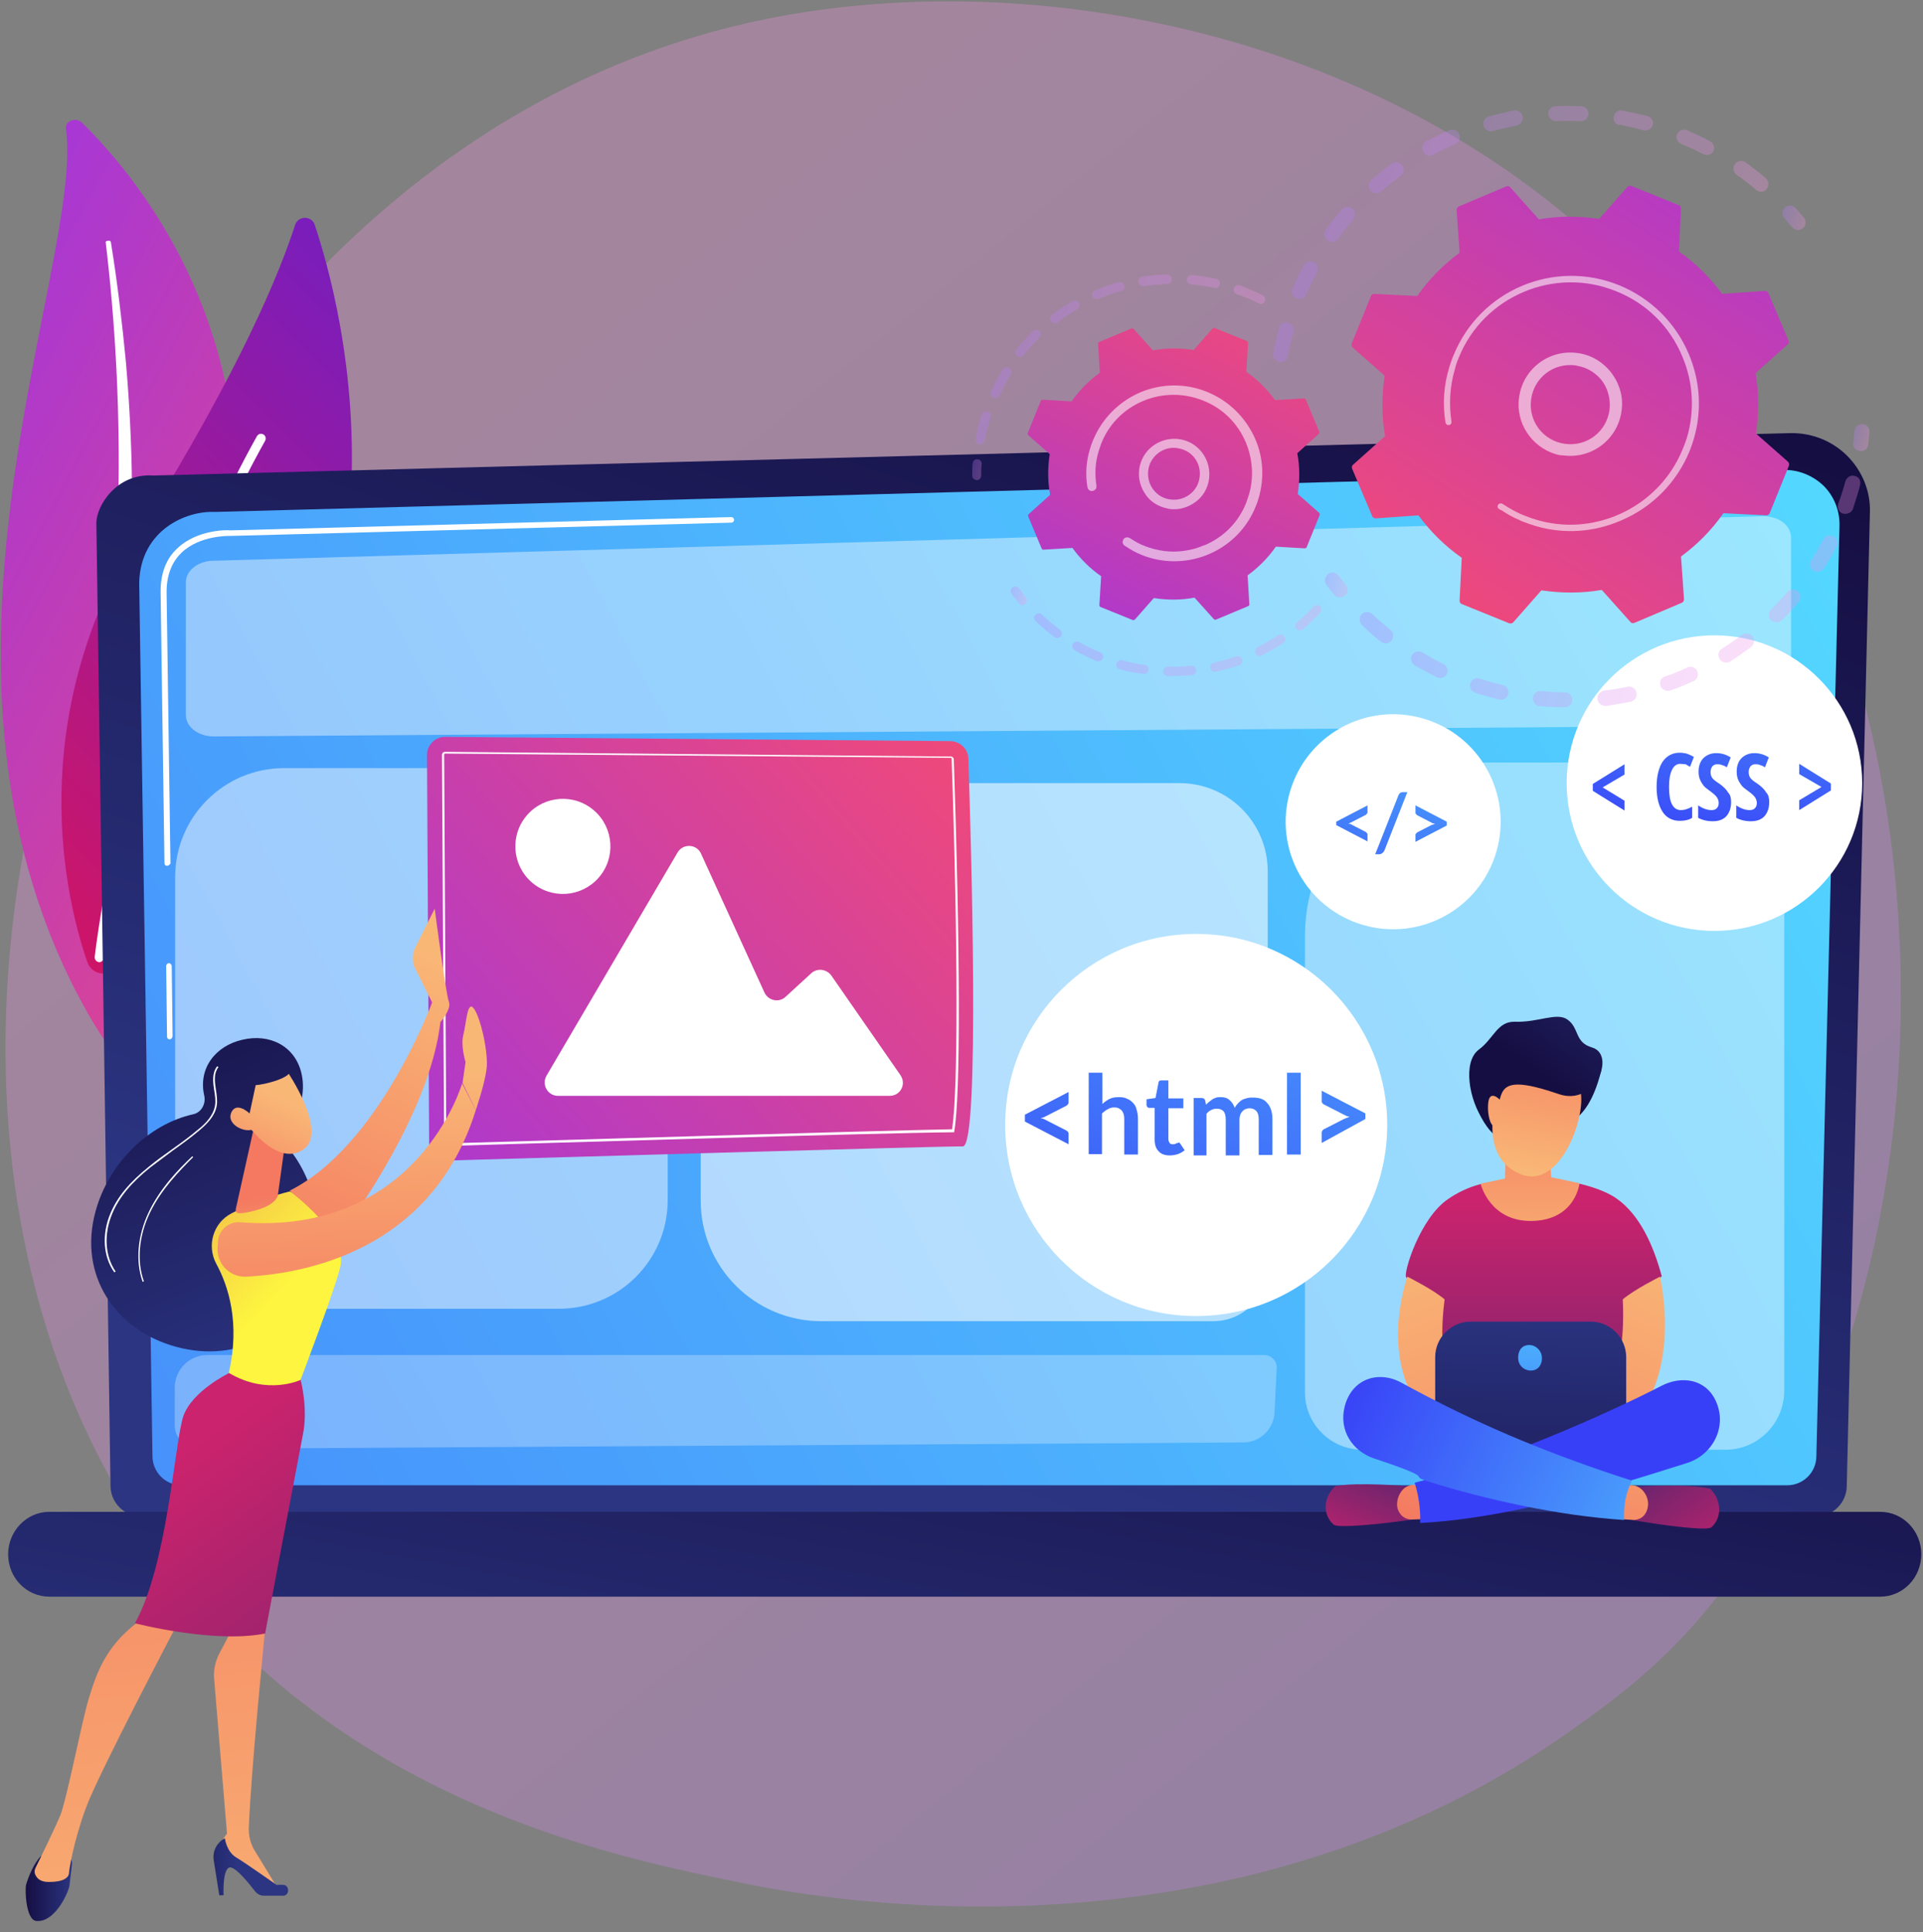
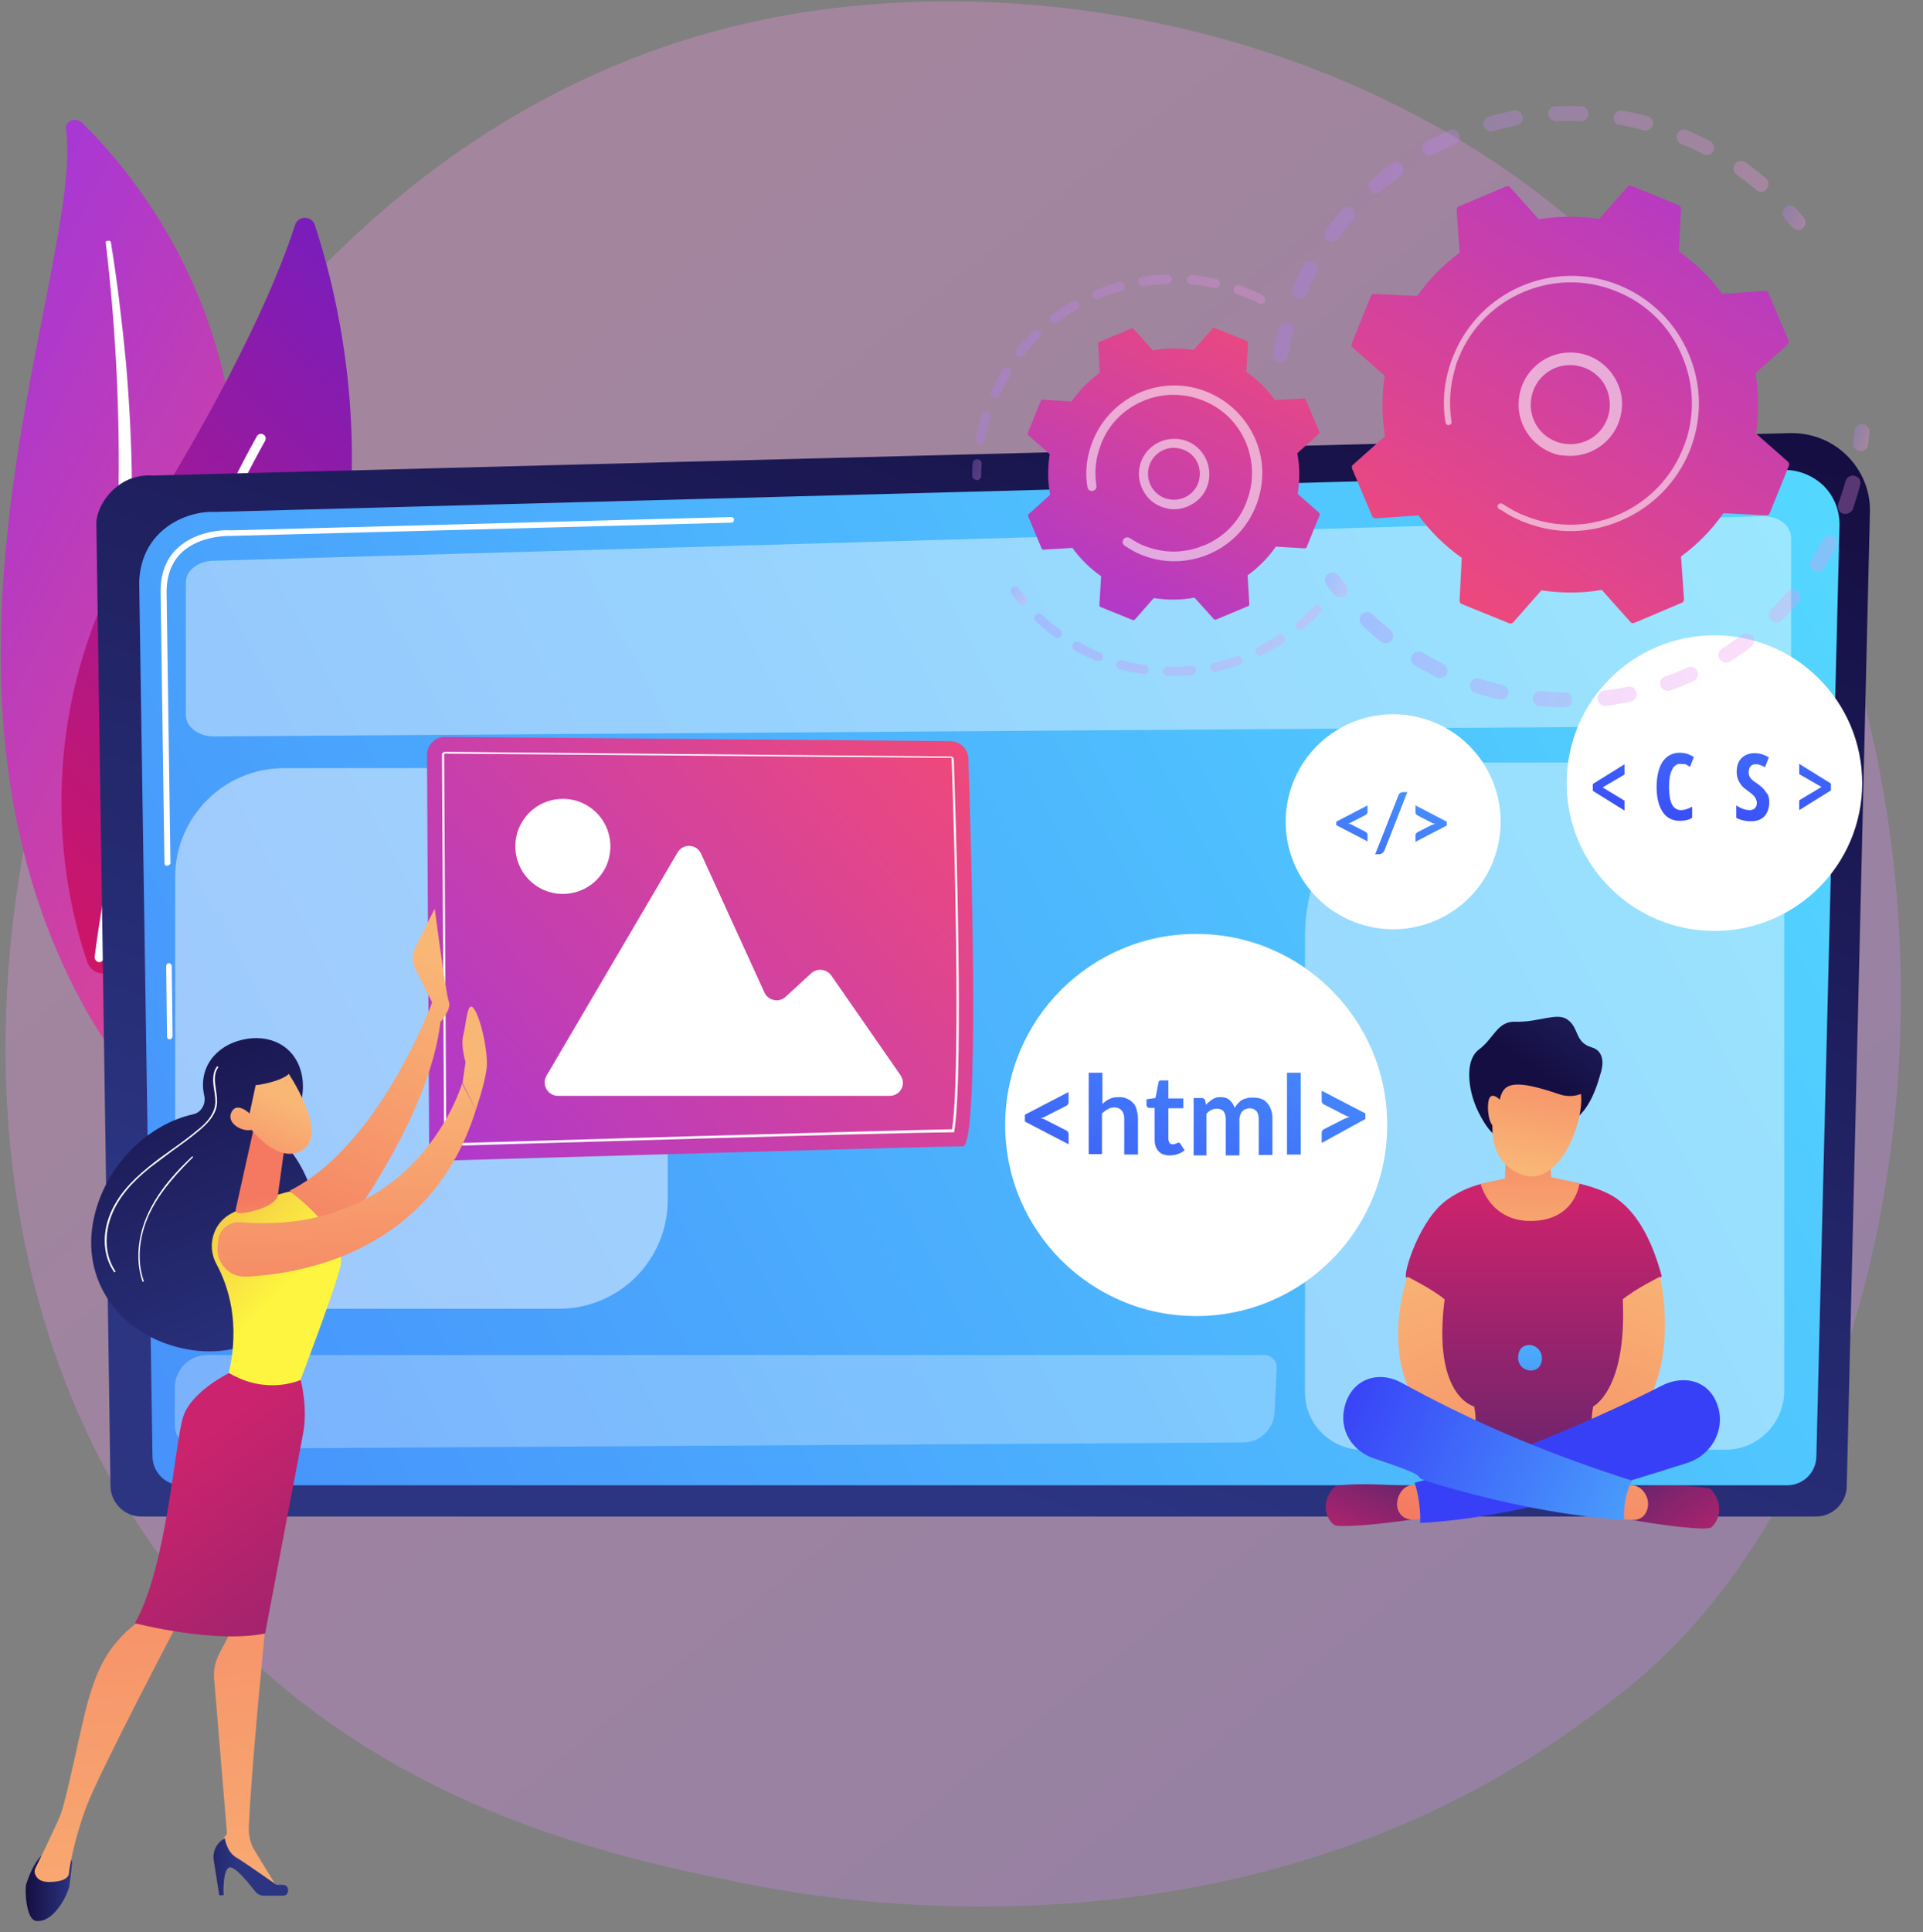
<svg xmlns="http://www.w3.org/2000/svg" version="1.1" id="Livello_1" x="0px" y="0px" viewBox="0 0 449 451" style="enable-background:new 0 0 449 451;" xml:space="preserve">
  <rect x="0" y="0" width="449" height="451" fill="#808080" stroke="none" />
  <style type="text/css">
	.st0{opacity:0.3;fill:url(#SVGID_1_);}
	.st1{fill:url(#SVGID_2_);}
	.st2{fill:#FFFFFF;}
	.st3{fill:url(#SVGID_3_);}
	.st4{fill:url(#SVGID_4_);}
	.st5{fill:url(#SVGID_5_);}
	.st6{fill:url(#SVGID_6_);}
	.st7{opacity:0.42;fill:#FFFFFF;}
	.st8{opacity:0.58;fill:#FFFFFF;}
	.st9{opacity:0.28;fill:#FFFFFF;}
	.st10{opacity:0.47;fill:#FFFFFF;}
	.st11{fill:url(#SVGID_7_);}
	.st12{fill:url(#SVGID_8_);}
	.st13{fill:url(#SVGID_9_);}
	.st14{fill:url(#SVGID_10_);}
	.st15{fill:url(#SVGID_11_);}
	.st16{fill:url(#SVGID_12_);}
	.st17{fill:url(#SVGID_13_);}
	.st18{fill:url(#SVGID_14_);}
	.st19{fill:url(#SVGID_15_);}
	.st20{fill:url(#SVGID_16_);}
	.st21{fill:url(#SVGID_17_);}
	.st22{fill:url(#SVGID_18_);}
	.st23{fill:url(#SVGID_19_);}
	.st24{fill:url(#SVGID_20_);}
	.st25{fill:url(#SVGID_21_);}
	.st26{fill:url(#SVGID_22_);}
	.st27{fill:url(#SVGID_23_);}
	.st28{fill:url(#SVGID_24_);}
	.st29{fill:url(#SVGID_25_);}
	.st30{fill:url(#SVGID_26_);}
	.st31{fill:url(#SVGID_27_);}
	.st32{fill:url(#SVGID_28_);}
	.st33{fill:url(#SVGID_29_);}
	.st34{fill:url(#SVGID_30_);}
	.st35{fill:url(#SVGID_31_);}
	.st36{fill:url(#SVGID_32_);}
	.st37{fill:url(#SVGID_33_);}
	.st38{fill:url(#SVGID_34_);}
	.st39{fill:url(#SVGID_35_);}
	.st40{fill:url(#SVGID_36_);}
	.st41{fill:url(#SVGID_37_);}
	.st42{fill:url(#SVGID_38_);}
	.st43{fill:url(#SVGID_39_);}
	.st44{fill:url(#SVGID_40_);}
	.st45{fill:url(#SVGID_41_);}
	.st46{fill:url(#SVGID_42_);}
	.st47{fill:url(#SVGID_43_);}
	.st48{fill:url(#SVGID_44_);}
	.st49{fill:url(#SVGID_45_);}
	.st50{fill:url(#SVGID_46_);}
	.st51{fill:url(#SVGID_47_);}
	.st52{fill:url(#SVGID_48_);}
	.st53{fill:url(#SVGID_49_);}
	.st54{fill:url(#SVGID_50_);}
	.st55{fill:url(#SVGID_51_);}
	.st56{fill:url(#SVGID_52_);}
	.st57{opacity:0.3;}
	.st58{fill:url(#SVGID_53_);}
	.st59{fill:url(#SVGID_54_);}
	.st60{fill:url(#SVGID_55_);}
	.st61{fill:url(#SVGID_56_);}
	.st62{fill:url(#SVGID_57_);}
	.st63{fill:url(#SVGID_58_);}
	.st64{opacity:0.56;fill:#FFFFFF;}
	.st65{fill:url(#SVGID_59_);}
	.st66{fill:url(#SVGID_60_);}
	.st67{fill:url(#SVGID_61_);}
	.st68{fill:url(#SVGID_62_);}
	.st69{fill:url(#SVGID_63_);}
</style>
  <g>
    <linearGradient id="SVGID_1_" gradientUnits="userSpaceOnUse" x1="501.392" y1="576.312" x2="105.734" y2="84.929">
      <stop offset="0" style="stop-color:#B37CFF" />
      <stop offset="1" style="stop-color:#F895E7" />
    </linearGradient>
    <path class="st0" d="M392.5,382.5c-9.1,9.6-17.7,15.7-24.5,20.6c-79.9,57.3-174.4,40.6-194.4,36.5c-29.7-6-87-17.7-128.4-66.4   c-62.7-73.7-52.9-189.9-4.3-266.6c8.9-14,55.9-91.9,151.4-104.4c57.8-7.6,125.2,7.7,174,48.6C468.7,136.7,461.4,310,392.5,382.5z" />
    <g>
      <linearGradient id="SVGID_2_" gradientUnits="userSpaceOnUse" x1="6485.46" y1="-1363.142" x2="6652.972" y2="-1363.142" gradientTransform="matrix(0.884 0.467 -0.467 0.884 -6401.985 -1706.715)">
        <stop offset="0" style="stop-color:#A737D5" />
        <stop offset="1" style="stop-color:#EF497A" />
      </linearGradient>
      <path class="st1" d="M15.4,30c-0.2-1.8,2.3-2.7,3.7-1.4c14.2,13.9,47.7,54.7,32.3,119.1c-19.2,80.8-2.3,112.5,20.6,133    c0,0-33-11.7-51.4-44C-24.5,157.4,19.8,62,15.4,30z" />
      <path class="st2" d="M24.7,56.7c1.1,9.3,1.9,18.6,2.4,27.9c0.5,9.3,0.7,18.6,0.6,27.9c-0.2,9.3-0.6,18.6-1.4,27.8    c-0.8,9.2-2,18.4-3.3,27.7c-1.2,9.2-2.5,18.5-2.7,28c-0.2,9.4,0.9,19.1,4,28.3c0.8,2.3,1.6,4.6,2.6,6.8c0.9,2.3,2,4.5,3,6.7    c2.2,4.4,4.7,8.7,7.6,12.8c5.8,8.2,13,15.7,21.1,22.3c0.9,0.7,2.2,0.7,2.9-0.1c0.8-0.7,0.7-1.8-0.1-2.5l0,0    c-1.9-1.6-3.8-3.3-5.6-5c-0.9-0.8-1.8-1.7-2.7-2.6c-0.9-0.9-1.7-1.8-2.6-2.7c-3.4-3.6-6.4-7.4-9.2-11.4    c-5.5-7.9-9.7-16.5-12.7-25.4c-1.4-4.4-2.5-8.9-3.1-13.5c-0.6-4.5-0.9-9.1-0.8-13.7c0.1-9.2,1.3-18.4,2.5-27.6    c1.1-9.2,2.2-18.5,2.8-27.9c0.3-4.7,0.6-9.3,0.7-14c0.1-2.3,0.1-4.7,0.1-7c0-2.3,0-4.7,0-7c-0.1-9.4-0.6-18.7-1.4-28    c-0.9-9.3-2-18.7-3.5-27.9c0-0.3-0.3-0.5-0.6-0.4C24.8,56.2,24.6,56.4,24.7,56.7z" />
    </g>
    <g>
      <g>
        <linearGradient id="SVGID_3_" gradientUnits="userSpaceOnUse" x1="-1487.846" y1="3286.048" x2="-1327.197" y2="3286.048" gradientTransform="matrix(0.701 -0.714 0.714 0.701 -1310.905 -3167.354)">
          <stop offset="0" style="stop-color:#CE1567" />
          <stop offset="1" style="stop-color:#7A1DBC" />
        </linearGradient>
        <path class="st3" d="M26.6,226.3c-2.1,1.8-5.3,0.9-6.2-1.7c-5-14.4-15.3-56.4,12.5-101.1c23.5-37.7,32.6-60.4,36-71     c0.7-2.2,3.9-2.2,4.6,0C81.7,77.2,101.7,160.2,26.6,226.3z" />
        <path class="st2" d="M23.3,224.6c-0.1,0-0.1,0-0.2,0c-0.6-0.1-1-0.6-1-1.2c0.1-0.7,7.7-67.7,37.9-121.6c0.3-0.5,0.9-0.7,1.5-0.4     c0.5,0.3,0.7,0.9,0.4,1.5c-30,53.5-37.6,120.1-37.7,120.8C24.2,224.1,23.8,224.5,23.3,224.6z" />
      </g>
    </g>
    <g>
      <linearGradient id="SVGID_4_" gradientUnits="userSpaceOnUse" x1="192.75" y1="336.797" x2="285.105" y2="59.731">
        <stop offset="0" style="stop-color:#2B3582" />
        <stop offset="1" style="stop-color:#150E42" />
      </linearGradient>
      <path class="st4" d="M431.2,346.8c0,4-3.3,7.2-7.2,7.2h-391c-4,0-7.2-3.3-7.2-7.2l-3.3-224.7c0-4,4.7-11.7,13.3-11.1l382.2-9.9    c5-0.1,9.8,1.8,13.3,5.3c3.5,3.5,5.5,8.3,5.3,13.3L431.2,346.8z" />
      <linearGradient id="SVGID_5_" gradientUnits="userSpaceOnUse" x1="436.985" y1="124.046" x2="-432.657" y2="586.951">
        <stop offset="0" style="stop-color:#53D8FF" />
        <stop offset="1" style="stop-color:#3840F7" />
      </linearGradient>
      <path class="st5" d="M424.1,339.9c0,3.8-3.1,6.8-6.8,6.8H42.4c-3.8,0-6.8-3.1-6.8-6.8l-3.1-204c0.4-12.3,11.1-16.7,17.6-16.4    l366.3-9.8c3.5-0.1,6.9,1.3,9.4,3.7c2.5,2.5,3.8,5.9,3.7,9.4L424.1,339.9z" />
      <g>
        <path class="st2" d="M39.6,242.6c-0.4,0-0.6-0.3-0.6-0.6l-0.2-16.5c0-0.4,0.3-0.6,0.6-0.7c0.3,0,0.6,0.3,0.7,0.6l0.2,16.5     C40.2,242.3,40,242.6,39.6,242.6C39.6,242.6,39.6,242.6,39.6,242.6z" />
        <path class="st2" d="M39,202.1c-0.4,0-0.6-0.3-0.6-0.6l-0.9-63.4c0-4.3,1.3-7.7,3.9-10.1c4.7-4.5,12-4.3,12.3-4.2l117-3.1     c0.4,0,0.7,0.3,0.7,0.6c0,0.4-0.3,0.7-0.6,0.7l-117,3.1c-0.3,0-7.1-0.2-11.4,3.9c-2.3,2.2-3.5,5.3-3.5,9.2l0.9,63.4     C39.6,201.8,39.4,202.1,39,202.1C39,202.1,39,202.1,39,202.1z" />
      </g>
      <linearGradient id="SVGID_6_" gradientUnits="userSpaceOnUse" x1="208.439" y1="454.738" x2="242.366" y2="269.235">
        <stop offset="0" style="stop-color:#2B3582" />
        <stop offset="1" style="stop-color:#150E42" />
      </linearGradient>
-       <path class="st6" d="M439,372.7H11.5c-5.3,0-9.6-4.4-9.6-9.9l0,0c0-5.4,4.3-9.9,9.6-9.9H439c5.3,0,9.6,4.4,9.6,9.9l0,0    C448.6,368.3,444.3,372.7,439,372.7z" />
    </g>
    <g>
      <path class="st7" d="M411.8,169.4l-361.9,2.5c-3.6,0-6.5-2.2-6.5-5v-31c0-2.7,2.8-4.9,6.2-5l361.9-10.4c3.7-0.1,6.7,2.1,6.7,5v39    C418.3,167.2,415.4,169.4,411.8,169.4z" />
-       <path class="st8" d="M283.3,308.4h-91.5c-15.6,0-28.2-12.6-28.2-28.2V211c0-15.6,12.6-28.2,28.2-28.2h83.6    c11.4,0,20.6,9.2,20.6,20.6v92.4C295.9,302.8,290.2,308.4,283.3,308.4z" />
      <path class="st9" d="M297.6,329.7c-0.2,3.9-3.4,7-7.3,7l-244,1.5c-3,0-5.5-2.5-5.5-5.5v-8.8c0-4.2,3.4-7.6,7.6-7.6h246.8    c1.6,0,2.9,1.3,2.9,2.9L297.6,329.7z" />
      <path class="st10" d="M130.5,305.5H66.3c-14,0-25.4-11.4-25.4-25.4v-75.4c0-14,11.4-25.4,25.4-25.4h64.2c14,0,25.4,11.4,25.4,25.4    v75.4C155.9,294.2,144.5,305.5,130.5,305.5z" />
      <path class="st7" d="M402.9,338.4h-84.8c-7.4,0-13.4-6-13.4-13.4V218.4c0-22.3,18.1-40.4,40.4-40.4h61.5c5.5,0,10,4.5,10,10v136.8    C416.5,332.3,410.4,338.4,402.9,338.4z" />
    </g>
    <g>
      <g>
        <g>
          <linearGradient id="SVGID_7_" gradientUnits="userSpaceOnUse" x1="-6302.424" y1="283.407" x2="-6433.165" y2="170.364" gradientTransform="matrix(-1 0 0 1 -6212.333 0)">
            <stop offset="0" style="stop-color:#A737D5" />
            <stop offset="1" style="stop-color:#EF497A" />
          </linearGradient>
          <path class="st11" d="M222,173L103.9,172c-2.3,0-4.2,1.9-4.2,4.2l0.5,90.6c0,2.3,1.9,4.2,4.3,4.1c21.3-0.6,116.1-3.4,120.3-3.3      c4.1,0.2,1.9-72.6,1.3-90.6C226,174.8,224.2,173.1,222,173z" />
          <path class="st2" d="M104.4,267.5c-0.4,0-0.7-0.3-0.7-0.7l-0.5-90.6c0-0.2,0.1-0.4,0.2-0.5c0.1-0.1,0.3-0.2,0.5-0.2l118.1,1.1      c0.4,0,0.7,0.3,0.7,0.7c1.5,44.4,1.6,78.5,0.1,86.8l0,0.2l-0.2,0C206.8,264.4,121.4,267,104.4,267.5L104.4,267.5z M103.9,175.9      c-0.1,0-0.1,0-0.1,0.1c0,0-0.1,0.1-0.1,0.1l0.5,90.6c0,0.1,0.1,0.2,0.2,0.2l0,0.3l0-0.3c16.9-0.5,101.6-3,117.9-3.3      c1.4-8.7,1.4-42.5-0.1-86.5c0-0.1-0.1-0.2-0.2-0.2L103.9,175.9z" />
        </g>
        <path class="st2" d="M207.7,255.8h-77.4c-2.4,0-3.9-2.6-2.7-4.7l30.6-52.1c1.3-2.2,4.5-2,5.5,0.3l14.8,32.4     c0.9,1.9,3.4,2.4,4.9,1l6-5.5c1.4-1.3,3.6-1,4.7,0.5l16.1,23.2C211.7,253,210.3,255.8,207.7,255.8z" />
        <ellipse transform="matrix(0.585 -0.811 0.811 0.585 -105.615 188.596)" class="st2" cx="131.4" cy="197.5" rx="11.1" ry="11.1" />
      </g>
      <g>
        <g>
          <linearGradient id="SVGID_8_" gradientUnits="userSpaceOnUse" x1="-6254.634" y1="217.832" x2="-6213.251" y2="117.258" gradientTransform="matrix(-1 -1.890000e-02 -1.890000e-02 1 -6183.227 -11.693)">
            <stop offset="0" style="stop-color:#2B3582" />
            <stop offset="1" style="stop-color:#150E42" />
          </linearGradient>
          <path class="st12" d="M22.3,282.8c3-11.2,12.4-20.4,22.8-22.7c1.9-0.4,3-2.4,2.6-4.3c0,0,0,0,0,0c-1.5-6.5,2.7-11.7,8.9-13.1      c6.3-1.5,12.3,1.4,13.8,7.9c1,4.4-0.3,9.3-3.2,12.5c-1.2,1.3-1.3,3.3-0.1,4.6c6.3,7.4,8.9,18.8,6.2,28.9      c-4,14.9-18.1,21.6-32.1,17.8C27,310.6,18.2,297.7,22.3,282.8z" />
          <path class="st2" d="M26.7,297l0.3-0.2c-2.5-3.6-2.8-8.7-0.8-13.5c1.6-3.8,4.4-7.2,8.9-10.8c1.7-1.3,3.5-2.6,5.2-3.9      c2.1-1.5,4.2-3,6.2-4.7c1.8-1.5,3.7-3.4,4.1-5.8c0.2-1.2,0-2.5-0.2-3.8c-0.3-2-0.5-3.8,0.6-5.2l-0.3-0.2c-1.2,1.5-1,3.6-0.7,5.5      c0.2,1.2,0.4,2.5,0.2,3.7c-0.4,2.3-2.2,4.2-4,5.6c-2,1.7-4.1,3.2-6.2,4.7c-1.7,1.2-3.5,2.5-5.2,3.9c-4.6,3.7-7.4,7.1-9,10.9      C23.7,288.1,24.1,293.4,26.7,297z" />
          <path class="st2" d="M33.3,299.2l0.3-0.1c-1.7-4.7-1.2-10.6,1.4-16c2.6-5.4,6.8-9.7,10.1-13l-0.2-0.2      c-3.4,3.2-7.6,7.6-10.2,13.1C32.1,288.5,31.6,294.4,33.3,299.2z" />
        </g>
        <linearGradient id="SVGID_9_" gradientUnits="userSpaceOnUse" x1="-6315.358" y1="223.399" x2="-6279.729" y2="303.847" gradientTransform="matrix(-1 0 0 1 -6212.333 0)">
          <stop offset="0" style="stop-color:#F9B776" />
          <stop offset="1" style="stop-color:#F47960" />
        </linearGradient>
        <path class="st13" d="M100.8,237.9l0.1-3.9l-4-8c-0.7-1.5-0.7-3.2,0-4.7l4.6-9.2c0,0,2.6,20,3.3,21.7c0.7,1.7-1.9,4.7-1.9,4.7     L100.8,237.9z" />
        <linearGradient id="SVGID_10_" gradientUnits="userSpaceOnUse" x1="-6314.725" y1="223.119" x2="-6279.096" y2="303.567" gradientTransform="matrix(-1 0 0 1 -6212.333 0)">
          <stop offset="0" style="stop-color:#F9B776" />
          <stop offset="1" style="stop-color:#F47960" />
        </linearGradient>
        <path class="st14" d="M100.9,234c0,0-12.3,33.4-33.2,43.9c0,0,7,11.4,10.6,12c0,0,22.3-28.6,24.6-52L100.9,234z" />
        <linearGradient id="SVGID_11_" gradientUnits="userSpaceOnUse" x1="-6229.188" y1="440.858" x2="-6218.308" y2="440.858" gradientTransform="matrix(-1 0 0 1 -6212.333 0)">
          <stop offset="0" style="stop-color:#2B3582" />
          <stop offset="1" style="stop-color:#150E42" />
        </linearGradient>
        <path class="st15" d="M16.8,435.2l-0.6,5.1c-0.6,2.4-3.7,8.5-7.7,8.1c-2.5-0.2-2.7-7.4-2.4-8.5c0.6-2,1.8-4.9,3.4-6.6h5.6     C16.2,433.3,17,434.2,16.8,435.2z" />
        <linearGradient id="SVGID_12_" gradientUnits="userSpaceOnUse" x1="-6275.026" y1="480.619" x2="-6259.415" y2="298.168" gradientTransform="matrix(-1 0 0 1 -6212.333 0)">
          <stop offset="0" style="stop-color:#F9B776" />
          <stop offset="1" style="stop-color:#F47960" />
        </linearGradient>
        <path class="st16" d="M60.9,375.8l0.9,5.6c0,0-3.2,32.2-3.7,45.1c-0.1,2,0.4,4,1.5,5.7l5.5,9l-14.1-8.3l-0.3-1.7l2.3-3.2l-3-36.1     c-0.2-2.1,0.3-4.2,1.3-6.1l2.9-5.5L60.9,375.8z" />
        <linearGradient id="SVGID_13_" gradientUnits="userSpaceOnUse" x1="-6267.71" y1="435.861" x2="-6250.157" y2="435.861" gradientTransform="matrix(-1 0 0 1 -6212.333 0)">
          <stop offset="0" style="stop-color:#2B3582" />
          <stop offset="1" style="stop-color:#150E42" />
        </linearGradient>
        <path class="st17" d="M66.1,442.5h-4.5c-0.8,0-1.6-0.4-2.1-1.1c-1.4-1.8-4.3-5.4-5.7-5.5c-1.9-0.1-1.6,6.5-1.6,6.5h-1l-1.3-8.2     c-0.3-2.1,0.7-4.1,2.6-5.1l0,0c0,0,0.4,3.2,2.7,4.5c2.3,1.4,9.4,6.4,9.4,6.4s0.9-0.1,1.8,0C67.7,440.4,67.5,442.5,66.1,442.5z" />
        <linearGradient id="SVGID_14_" gradientUnits="userSpaceOnUse" x1="-6243.623" y1="483.334" x2="-6228.009" y2="300.834" gradientTransform="matrix(-1 0 0 1 -6212.333 0)">
          <stop offset="0" style="stop-color:#F9B776" />
          <stop offset="1" style="stop-color:#F47960" />
        </linearGradient>
        <path class="st18" d="M41.7,378.5c0,0-18.6,35.3-21.6,43.4c-3,8.1-4,14.8-4,15.4c-0.1,1-1.3,2-4.7,2c-1.8,0-2.6-0.7-3-1.4     c-0.4-0.6-0.4-1.3-0.1-1.9c1.1-2.2,4.5-9.2,5.8-12.3c1.5-3.8,4.8-20.9,6.5-26.8c1.8-5.9,3.8-12.4,11.6-18.3     C32.1,378.5,37.4,373.2,41.7,378.5z" />
        <linearGradient id="SVGID_15_" gradientUnits="userSpaceOnUse" x1="-6276.622" y1="302.582" x2="-6205.241" y2="233.008" gradientTransform="matrix(-1 0 0 1 -6212.333 0)">
          <stop offset="0" style="stop-color:#FDF53F" />
          <stop offset="1" style="stop-color:#D93C65" />
        </linearGradient>
        <path class="st19" d="M53.4,320.6c2.7-11.6,0-20.3-2.9-25.6c-2.3-4.3-0.7-9.6,3.6-11.8c6.7-3.5,13.6-5.1,13.6-5.1     s13.4,9.8,11.8,17.4c-0.9,4.5-9.4,26.8-9.4,26.8S62.3,325.9,53.4,320.6z" />
        <linearGradient id="SVGID_16_" gradientUnits="userSpaceOnUse" x1="-6254.998" y1="339.6" x2="-6338.976" y2="452.844" gradientTransform="matrix(-1 0 0 1 -6212.333 0)">
          <stop offset="0" style="stop-color:#CB236D" />
          <stop offset="1" style="stop-color:#4C246D" />
        </linearGradient>
        <path class="st20" d="M42.8,330.6c2-5.9,10.7-10.1,10.7-10.1c8.9,5.3,16.7,1.6,16.7,1.6s1.8,6.7,0.5,12.9     c-1.2,6.2-8.8,46.3-8.8,46.3c-12,2.4-30.4-2.4-30.4-2.4C39.1,365.4,40.8,336.5,42.8,330.6z" />
        <linearGradient id="SVGID_17_" gradientUnits="userSpaceOnUse" x1="-6276.738" y1="300.776" x2="-6273.805" y2="279.323" gradientTransform="matrix(-1 0 0 1 -6212.333 0)">
          <stop offset="0" style="stop-color:#F9B776" />
          <stop offset="1" style="stop-color:#F47960" />
        </linearGradient>
        <path class="st21" d="M59,264.5L55.1,282c-0.4,1.5,1,1.3,2.6,1c2.6-0.5,5.9-1.5,7-3.5c0.1-0.2,0.2-0.4,0.2-0.7l1.7-12.2     c0.1-1-0.4-1.9-1.3-2.3L62,263C60.8,262.5,59.3,263.2,59,264.5z" />
        <linearGradient id="SVGID_18_" gradientUnits="userSpaceOnUse" x1="-6292.239" y1="250.615" x2="-6294.996" y2="318.48" gradientTransform="matrix(-1 0 0 1 -6212.333 0)">
          <stop offset="0" style="stop-color:#F9B776" />
          <stop offset="1" style="stop-color:#F47960" />
        </linearGradient>
        <path class="st22" d="M107.9,252.9c0,0-10.3,35.7-51.8,32.4c-2.7-0.2-5,1.8-5.2,4.4l-0.1,1.4c-0.3,3.8,2.8,7.1,6.7,6.9     c13.8-0.7,43.4-6.1,53.6-38.9L107.9,252.9z" />
        <linearGradient id="SVGID_19_" gradientUnits="userSpaceOnUse" x1="-6323.048" y1="250.031" x2="-6325.617" y2="313.253" gradientTransform="matrix(-1 0 0 1 -6212.333 0)">
          <stop offset="0" style="stop-color:#F9B776" />
          <stop offset="1" style="stop-color:#F47960" />
        </linearGradient>
        <path class="st23" d="M111.1,259.1c0,0,2-5.8,2.5-9.5c0.5-3.6-1.3-11.8-2.9-14.1c-1.6-2.3-1.8,3.3-2.5,6     c-0.7,2.6,0.5,6.4,0.5,6.4l-0.7,4.9L111.1,259.1z" />
        <g>
          <linearGradient id="SVGID_20_" gradientUnits="userSpaceOnUse" x1="-14346.612" y1="3088.572" x2="-14326.975" y2="3111.15" gradientTransform="matrix(-0.965 0.261 0.261 0.965 -14587.447 1018.824)">
            <stop offset="0" style="stop-color:#F9B776" />
            <stop offset="1" style="stop-color:#F47960" />
          </linearGradient>
          <path class="st24" d="M67,250c0,0,9.9,14.4,3.7,18.4c-6.1,4-13.2-6.2-13.2-6.2s-2.2-7.8,0.3-10.4C60.4,249.2,67,250,67,250z" />
          <linearGradient id="SVGID_21_" gradientUnits="userSpaceOnUse" x1="-6275.336" y1="210.479" x2="-6233.584" y2="109.009" gradientTransform="matrix(-1 -1.890000e-02 -1.890000e-02 1 -6183.227 -11.693)">
            <stop offset="0" style="stop-color:#2B3582" />
            <stop offset="1" style="stop-color:#150E42" />
          </linearGradient>
          <path class="st25" d="M62.9,246.5c0,0,4.3,1.1,4.9,3.1c0.6,2-6.2,3.6-8.1,3.7l-1.7,7.9c0,0-4.4-7.5-2.5-11.8      C57.4,245.1,62.9,246.5,62.9,246.5z" />
          <linearGradient id="SVGID_22_" gradientUnits="userSpaceOnUse" x1="-14341.706" y1="3084.304" x2="-14322.068" y2="3106.882" gradientTransform="matrix(-0.965 0.261 0.261 0.965 -14587.447 1018.824)">
            <stop offset="0" style="stop-color:#F9B776" />
            <stop offset="1" style="stop-color:#F47960" />
          </linearGradient>
          <path class="st26" d="M59.6,261.2c0,0-3.9-4.6-5.5-1.7c-1.6,3,3.5,5.3,5.3,3.9L59.6,261.2z" />
        </g>
      </g>
    </g>
    <g>
      <g>
        <linearGradient id="SVGID_23_" gradientUnits="userSpaceOnUse" x1="471.919" y1="-464.17" x2="453.577" y2="-426.364" gradientTransform="matrix(0.987 0.161 -0.161 0.987 -156.015 598.506)">
          <stop offset="0" style="stop-color:#2B3582" />
          <stop offset="1" style="stop-color:#150E42" />
        </linearGradient>
        <path class="st27" d="M349.2,248.1c-0.1,0.2-6,4.5-6,4.5s1.3,9.3,6.6,13c5.8,4,14-3.3,14-3.3s6.5,1.6,10-12.1     c0.8-3.1-3.8-3.4-9.4-2.8C357.3,248.1,349.2,248.1,349.2,248.1z" />
        <linearGradient id="SVGID_24_" gradientUnits="userSpaceOnUse" x1="358.14" y1="280.285" x2="358.14" y2="361.725">
          <stop offset="0" style="stop-color:#CB236D" />
          <stop offset="1" style="stop-color:#4C246D" />
        </linearGradient>
        <path class="st28" d="M338.1,279.9c2.3-1.6,4.9-2.8,7.6-3.5c1-0.3,6.5,1.3,9.9,1.2c4.7-0.1,9.4-2.2,13.2-1.3     c3.8,0.9,6.9,2.2,8.7,3.5c5.4,3.8,8.6,11,10.5,18.1c-3.7,3.7-8.2,5.4-8.2,5.4l-0.8,34.4l-20.4,10.4l-23.2-11.7l0.8-33.6     c0,0-7.4-3.4-7.9-4.7C327.7,296.9,331.6,284.3,338.1,279.9z" />
        <linearGradient id="SVGID_25_" gradientUnits="userSpaceOnUse" x1="323.57" y1="290.596" x2="362.252" y2="384.034">
          <stop offset="0" style="stop-color:#F9B776" />
          <stop offset="1" style="stop-color:#F47960" />
        </linearGradient>
        <path class="st29" d="M328.6,298c0,0-9.9,27.4,12.7,38.7c4.7-0.6,2.9-8.4,2.9-8.4s-9.8-2.2-6.9-25C334.6,301,328.6,298,328.6,298     z" />
        <linearGradient id="SVGID_26_" gradientUnits="userSpaceOnUse" x1="-7823.218" y1="290.395" x2="-7784.536" y2="383.833" gradientTransform="matrix(-1 0 0 1 -7431.074 0)">
          <stop offset="0" style="stop-color:#F9B776" />
          <stop offset="1" style="stop-color:#F47960" />
        </linearGradient>
        <path class="st30" d="M387.6,298c0,0,6.8,28.6-12.7,38.7c-4.7-0.6-2.9-8.4-2.9-8.4s7.9-3.9,6.9-25C381.6,301,387.6,298,387.6,298     z" />
        <linearGradient id="SVGID_27_" gradientUnits="userSpaceOnUse" x1="357.924" y1="302.901" x2="355.935" y2="383.438">
          <stop offset="0" style="stop-color:#2B3582" />
          <stop offset="1" style="stop-color:#150E42" />
        </linearGradient>
-         <path class="st31" d="M371.4,338.6h-28c-4.6,0-8.3-3.8-8.3-8.3v-13.5c0-4.6,3.8-8.3,8.3-8.3h28c4.6,0,8.3,3.8,8.3,8.3v13.5     C379.7,334.8,376,338.6,371.4,338.6z" />
        <g>
          <linearGradient id="SVGID_28_" gradientUnits="userSpaceOnUse" x1="401.668" y1="367.291" x2="380.58" y2="337.281">
            <stop offset="0" style="stop-color:#CB236D" />
            <stop offset="1" style="stop-color:#4C246D" />
          </linearGradient>
          <path class="st32" d="M399.3,347.5c-5.1-1.2-16.9-0.5-16.9-0.5l-0.5,1.3l-0.8,6.5c0,0,11.2,2,16.8,2c0.6,0,1.1-0.1,1.6-0.2      c0.2-0.2,0.3-0.3,0.5-0.5C402.3,353.5,401.6,349.7,399.3,347.5z" />
          <linearGradient id="SVGID_29_" gradientUnits="userSpaceOnUse" x1="395.098" y1="313.559" x2="372.785" y2="373.995">
            <stop offset="0" style="stop-color:#F9B776" />
            <stop offset="1" style="stop-color:#F47960" />
          </linearGradient>
          <path class="st33" d="M379,346.6l2,0.1c1.1,0,2.1,0.6,2.8,1.5c0.7,0.9,1.1,2.1,1,3.2c-0.1,0.9-0.4,1.8-1.1,2.5      c-0.6,0.6-1.5,0.9-2.3,0.9l-3.1-0.2L379,346.6z" />
        </g>
        <g>
          <linearGradient id="SVGID_30_" gradientUnits="userSpaceOnUse" x1="314.143" y1="365.098" x2="326.107" y2="337.927">
            <stop offset="0" style="stop-color:#CB236D" />
            <stop offset="1" style="stop-color:#4C246D" />
          </linearGradient>
          <path class="st34" d="M311.8,346.9c5.1-1,16.9,0,16.9,0l0.4,1.3l0.6,6.5c0,0-11.3,1.7-16.8,1.5c-0.6,0-1.1-0.1-1.5-0.3      c-0.2-0.2-0.3-0.3-0.5-0.5C308.6,352.8,309.4,349,311.8,346.9z" />
          <linearGradient id="SVGID_31_" gradientUnits="userSpaceOnUse" x1="350.394" y1="295.346" x2="328.07" y2="355.814">
            <stop offset="0" style="stop-color:#F9B776" />
            <stop offset="1" style="stop-color:#F47960" />
          </linearGradient>
          <path class="st35" d="M332.1,346.6l-2,0c-1.1,0-2.1,0.5-2.8,1.4c-0.7,0.9-1.1,2-1.1,3.2c0,1,0.4,1.8,1,2.5c0.6,0.6,1.5,1,2.3,1      l3.1-0.1L332.1,346.6z" />
        </g>
        <linearGradient id="SVGID_32_" gradientUnits="userSpaceOnUse" x1="248.117" y1="444.049" x2="315.773" y2="384.969">
          <stop offset="0" style="stop-color:#53D8FF" />
          <stop offset="1" style="stop-color:#3840F7" />
        </linearGradient>
        <path class="st36" d="M400.7,327.2c-2.3-5.3-8-6.2-12.8-3.7c-0.1,0.1-30.6,15.8-57.6,22.6c0.8,2.5,1.2,5.1,1.3,7.7     c0,0.6,0,1.1,0,1.7c20.7-1.1,43.1-7.9,62.3-14C399.9,339.6,403.3,333.1,400.7,327.2z" />
        <linearGradient id="SVGID_33_" gradientUnits="userSpaceOnUse" x1="422.106" y1="376.055" x2="312.045" y2="325.075">
          <stop offset="0" style="stop-color:#53D8FF" />
          <stop offset="1" style="stop-color:#3840F7" />
        </linearGradient>
        <path class="st37" d="M379.2,354.2c-0.1-3,0.5-5.8,1.7-8.3c0-0.1,0.1-0.2,0.1-0.3c-1.5-0.5-3.5-1.1-6.1-2     c-19.1-6.5-33.7-13.2-47.6-20.8c-5.4-3-11.6-1-13.3,5.4c-1.5,5.7,1.8,10.6,7,12.3c15.4,5.1,7.4,3.7,12.4,5.3     c13.5,4.2,30.3,8,45.8,9C379.2,354.7,379.2,354.5,379.2,354.2z" />
        <linearGradient id="SVGID_34_" gradientUnits="userSpaceOnUse" x1="357.527" y1="298.311" x2="357.012" y2="253.53">
          <stop offset="0" style="stop-color:#F9B776" />
          <stop offset="1" style="stop-color:#F47960" />
        </linearGradient>
        <path class="st38" d="M345.7,276.3c0,0,2.1,8.9,12,8.7c10.2-0.2,11.1-8.8,11.1-8.8l-6.6-1.4l-0.6-7.4l-10,0.7l-0.2,7L345.7,276.3     z" />
        <linearGradient id="SVGID_35_" gradientUnits="userSpaceOnUse" x1="453.113" y1="-403.155" x2="454.716" y2="-442.121" gradientTransform="matrix(0.987 0.161 -0.161 0.987 -156.015 598.506)">
          <stop offset="0" style="stop-color:#F9B776" />
          <stop offset="1" style="stop-color:#F47960" />
        </linearGradient>
        <path class="st39" d="M353,246.5c0,0-11.5,22.2,2.1,27.6c9.6,3.8,15.6-14.7,13.8-19.8c-2.8-7.8-4.6-6.8-4.6-6.8L353,246.5z" />
        <linearGradient id="SVGID_36_" gradientUnits="userSpaceOnUse" x1="472.053" y1="-469.491" x2="451.415" y2="-426.951" gradientTransform="matrix(0.987 0.161 -0.161 0.987 -156.015 598.506)">
          <stop offset="0" style="stop-color:#2B3582" />
          <stop offset="1" style="stop-color:#150E42" />
        </linearGradient>
        <path class="st40" d="M371.7,244.5c5.7,1.6,0.8,13.8-7.7,10.9c-8.5-2.9-11.9-2.9-13.2-0.5c-1.3,2.3-1.6,10.6-4.5,6.5     c-3.2-4.5-4.9-13.5-1-16.4c3.5-2.6,4.3-6.6,8.4-6.5c5.5,0.2,9.8-2.3,12.3-0.5C368.8,240,367.6,243.3,371.7,244.5z" />
        <linearGradient id="SVGID_37_" gradientUnits="userSpaceOnUse" x1="76.961" y1="743.012" x2="79.474" y2="681.948" gradientTransform="matrix(0.991 -0.133 0.133 0.991 175.811 -447.644)">
          <stop offset="0" style="stop-color:#F9B776" />
          <stop offset="1" style="stop-color:#F47960" />
        </linearGradient>
        <path class="st41" d="M350.3,256.8c0,0-2.4-2.6-2.8,0.5c-0.4,3.2,0.9,7.2,2.3,5C351.3,260.1,350.3,256.8,350.3,256.8z" />
      </g>
      <linearGradient id="SVGID_38_" gradientUnits="userSpaceOnUse" x1="357.703" y1="296.441" x2="356.403" y2="358.648">
        <stop offset="0" style="stop-color:#53D8FF" />
        <stop offset="1" style="stop-color:#3840F7" />
      </linearGradient>
      <path class="st42" d="M360,316.6c0.2,1.6-0.6,3.1-2.2,3.3c-1.6,0.2-3.1-0.9-3.3-2.5c-0.2-1.6,0.5-3.2,2.1-3.4    C358.2,313.7,359.8,315,360,316.6z" />
    </g>
    <g>
      <circle class="st2" cx="279.3" cy="262.6" r="44.6" />
      <g>
        <linearGradient id="SVGID_39_" gradientUnits="userSpaceOnUse" x1="298.663" y1="140.007" x2="225.042" y2="307.634">
          <stop offset="0" style="stop-color:#53D8FF" />
          <stop offset="1" style="stop-color:#3840F7" />
        </linearGradient>
        <path class="st43" d="M239.3,260.2l10.2-5.3v2.3c0,0.2,0,0.3-0.1,0.5c-0.1,0.1-0.2,0.3-0.4,0.4l-4.7,2.4     c-0.2,0.1-0.4,0.2-0.6,0.3c-0.2,0.1-0.5,0.1-0.7,0.2c0.2,0.1,0.5,0.1,0.7,0.2c0.2,0.1,0.4,0.2,0.6,0.3l4.7,2.4     c0.2,0.1,0.3,0.2,0.4,0.4c0.1,0.1,0.1,0.3,0.1,0.5v2.3l-10.2-5.3V260.2z" />
        <linearGradient id="SVGID_40_" gradientUnits="userSpaceOnUse" x1="310.328" y1="145.13" x2="236.708" y2="312.757">
          <stop offset="0" style="stop-color:#53D8FF" />
          <stop offset="1" style="stop-color:#3840F7" />
        </linearGradient>
        <path class="st44" d="M254.2,269.5v-19.1h3.2v7.3c0.5-0.5,1.1-0.9,1.7-1.2c0.6-0.3,1.3-0.4,2.2-0.4c0.7,0,1.4,0.1,1.9,0.4     c0.6,0.2,1,0.6,1.4,1c0.4,0.4,0.7,1,0.8,1.6c0.2,0.6,0.3,1.3,0.3,2v8.4h-3.2v-8.4c0-0.8-0.2-1.4-0.6-1.9     c-0.4-0.4-0.9-0.7-1.7-0.7c-0.5,0-1.1,0.1-1.5,0.4c-0.5,0.2-0.9,0.6-1.4,1v9.5H254.2z" />
        <linearGradient id="SVGID_41_" gradientUnits="userSpaceOnUse" x1="321.52" y1="150.045" x2="247.899" y2="317.672">
          <stop offset="0" style="stop-color:#53D8FF" />
          <stop offset="1" style="stop-color:#3840F7" />
        </linearGradient>
        <path class="st45" d="M273.1,269.7c-1.1,0-2-0.3-2.6-1c-0.6-0.6-0.9-1.5-0.9-2.7v-7.4h-1.3c-0.2,0-0.3-0.1-0.4-0.2     c-0.1-0.1-0.2-0.3-0.2-0.5v-1.3l2.1-0.3l0.7-3.6c0-0.2,0.1-0.3,0.2-0.4c0.1-0.1,0.3-0.1,0.5-0.1h1.6v4.2h3.5v2.3h-3.5v7.1     c0,0.4,0.1,0.7,0.3,1s0.5,0.3,0.8,0.3c0.2,0,0.4,0,0.5-0.1c0.1,0,0.2-0.1,0.3-0.1c0.1-0.1,0.2-0.1,0.3-0.1c0.1,0,0.2-0.1,0.2-0.1     c0.1,0,0.2,0,0.2,0.1c0.1,0,0.1,0.1,0.2,0.2l1,1.5c-0.5,0.4-1,0.7-1.6,0.9C274.4,269.6,273.7,269.7,273.1,269.7z" />
        <linearGradient id="SVGID_42_" gradientUnits="userSpaceOnUse" x1="334.952" y1="155.945" x2="261.332" y2="323.572">
          <stop offset="0" style="stop-color:#53D8FF" />
          <stop offset="1" style="stop-color:#3840F7" />
        </linearGradient>
        <path class="st46" d="M278.7,269.5v-13.2h1.9c0.4,0,0.7,0.2,0.8,0.6l0.2,1c0.2-0.3,0.5-0.5,0.7-0.7c0.3-0.2,0.5-0.4,0.8-0.6     c0.3-0.2,0.6-0.3,0.9-0.4c0.3-0.1,0.7-0.1,1.1-0.1c0.8,0,1.5,0.2,2,0.7c0.5,0.4,0.9,1,1.2,1.8c0.2-0.4,0.5-0.8,0.8-1.1     c0.3-0.3,0.6-0.6,1-0.8c0.4-0.2,0.8-0.3,1.2-0.4c0.4-0.1,0.8-0.1,1.3-0.1c0.7,0,1.4,0.1,1.9,0.3c0.6,0.2,1,0.5,1.4,1     c0.4,0.4,0.7,1,0.9,1.6c0.2,0.6,0.3,1.3,0.3,2.1v8.4h-3.2v-8.4c0-0.8-0.2-1.5-0.6-1.9c-0.4-0.4-0.9-0.6-1.6-0.6     c-0.3,0-0.6,0.1-0.9,0.2c-0.3,0.1-0.5,0.3-0.7,0.5s-0.4,0.5-0.5,0.8c-0.1,0.3-0.2,0.7-0.2,1.1v8.4h-3.2v-8.4     c0-0.9-0.2-1.5-0.5-1.9c-0.4-0.4-0.9-0.6-1.6-0.6c-0.5,0-0.9,0.1-1.3,0.3c-0.4,0.2-0.8,0.5-1.1,0.9v9.7H278.7z" />
        <linearGradient id="SVGID_43_" gradientUnits="userSpaceOnUse" x1="345.748" y1="160.686" x2="272.127" y2="328.313">
          <stop offset="0" style="stop-color:#53D8FF" />
          <stop offset="1" style="stop-color:#3840F7" />
        </linearGradient>
        <path class="st47" d="M303.7,250.4v19.1h-3.2v-19.1H303.7z" />
        <linearGradient id="SVGID_44_" gradientUnits="userSpaceOnUse" x1="354.745" y1="164.637" x2="281.125" y2="332.264">
          <stop offset="0" style="stop-color:#53D8FF" />
          <stop offset="1" style="stop-color:#3840F7" />
        </linearGradient>
        <path class="st48" d="M308.6,266.8v-2.3c0-0.2,0-0.3,0.1-0.5c0.1-0.1,0.2-0.3,0.4-0.4l4.7-2.4c0.4-0.2,0.8-0.3,1.3-0.5     c-0.2-0.1-0.5-0.1-0.7-0.2c-0.2-0.1-0.4-0.2-0.6-0.3l-4.7-2.4c-0.2-0.1-0.3-0.2-0.4-0.4c-0.1-0.1-0.1-0.3-0.1-0.5v-2.3l10.2,5.3     v1.3L308.6,266.8z" />
      </g>
    </g>
    <g>
      <circle class="st2" cx="400.3" cy="182.8" r="34.5" />
      <g>
        <linearGradient id="SVGID_45_" gradientUnits="userSpaceOnUse" x1="390.382" y1="93.671" x2="373.523" y2="199.175">
          <stop offset="0" style="stop-color:#53D8FF" />
          <stop offset="1" style="stop-color:#3840F7" />
        </linearGradient>
        <path class="st49" d="M379.3,189.2l-7.4-4.6V183l7.4-4.6v2.4l-5.1,3l5.1,3.1V189.2z" />
        <linearGradient id="SVGID_46_" gradientUnits="userSpaceOnUse" x1="405.314" y1="96.058" x2="388.455" y2="201.561">
          <stop offset="0" style="stop-color:#53D8FF" />
          <stop offset="1" style="stop-color:#3840F7" />
        </linearGradient>
        <path class="st50" d="M392.3,178.3c-0.8,0-1.5,0.5-1.9,1.4c-0.5,1-0.7,2.3-0.7,4c0,3.6,0.9,5.4,2.8,5.4c0.8,0,1.7-0.3,2.6-0.8     v2.6c-0.8,0.5-1.7,0.7-2.9,0.7c-1.7,0-3.1-0.7-4-2.1c-0.9-1.4-1.4-3.3-1.4-5.8s0.5-4.5,1.4-5.9c1-1.4,2.3-2.1,4-2.1     c0.6,0,1.1,0.1,1.6,0.2c0.5,0.2,1.1,0.4,1.7,0.8l-0.9,2.3c-0.3-0.2-0.7-0.4-1-0.6C393.1,178.4,392.7,178.3,392.3,178.3z" />
        <linearGradient id="SVGID_47_" gradientUnits="userSpaceOnUse" x1="414.2" y1="97.477" x2="397.341" y2="202.981">
          <stop offset="0" style="stop-color:#53D8FF" />
          <stop offset="1" style="stop-color:#3840F7" />
        </linearGradient>
-         <path class="st51" d="M404.2,187.2c0,1.4-0.4,2.5-1.1,3.3c-0.7,0.8-1.8,1.2-3.2,1.2c-1.3,0-2.5-0.3-3.4-0.8V188     c1.2,0.8,2.2,1.1,3.2,1.1c0.5,0,1-0.2,1.2-0.5c0.3-0.3,0.4-0.7,0.4-1.2c0-0.5-0.2-1-0.5-1.4c-0.3-0.4-0.9-0.9-1.6-1.4     c-0.7-0.5-1.2-0.9-1.5-1.3c-0.3-0.4-0.6-0.9-0.8-1.4c-0.2-0.5-0.3-1.1-0.3-1.8c0-1.3,0.4-2.4,1.1-3.1s1.7-1.2,3-1.2     c1.2,0,2.3,0.3,3.4,1l-0.9,2.3c-0.3-0.2-0.7-0.4-1.1-0.5c-0.4-0.2-0.8-0.2-1.2-0.2c-0.5,0-0.8,0.2-1.1,0.5     c-0.2,0.3-0.4,0.7-0.4,1.3c0,0.5,0.1,1,0.4,1.4c0.3,0.4,0.8,0.8,1.6,1.3c1,0.7,1.7,1.4,2.1,2.1     C404,185.5,404.2,186.3,404.2,187.2z" />
        <linearGradient id="SVGID_48_" gradientUnits="userSpaceOnUse" x1="422.907" y1="98.869" x2="406.048" y2="204.373">
          <stop offset="0" style="stop-color:#53D8FF" />
          <stop offset="1" style="stop-color:#3840F7" />
        </linearGradient>
        <path class="st52" d="M413.1,187.2c0,1.4-0.4,2.5-1.1,3.3c-0.7,0.8-1.8,1.2-3.2,1.2c-1.3,0-2.5-0.3-3.4-0.8V188     c1.2,0.8,2.2,1.1,3.2,1.1c0.5,0,1-0.2,1.2-0.5c0.3-0.3,0.4-0.7,0.4-1.2c0-0.5-0.2-1-0.5-1.4c-0.3-0.4-0.9-0.9-1.6-1.4     c-0.7-0.5-1.2-0.9-1.5-1.3c-0.3-0.4-0.6-0.9-0.8-1.4c-0.2-0.5-0.3-1.1-0.3-1.8c0-1.3,0.4-2.4,1.1-3.1s1.7-1.2,3-1.2     c1.2,0,2.3,0.3,3.4,1l-0.9,2.3c-0.3-0.2-0.7-0.4-1.1-0.5c-0.4-0.2-0.8-0.2-1.2-0.2c-0.5,0-0.8,0.2-1.1,0.5     c-0.2,0.3-0.4,0.7-0.4,1.3c0,0.5,0.1,1,0.4,1.4c0.3,0.4,0.8,0.8,1.6,1.3c1,0.7,1.7,1.4,2.1,2.1     C412.9,185.5,413.1,186.3,413.1,187.2z" />
        <linearGradient id="SVGID_49_" gradientUnits="userSpaceOnUse" x1="436.7" y1="101.073" x2="419.842" y2="206.577">
          <stop offset="0" style="stop-color:#53D8FF" />
          <stop offset="1" style="stop-color:#3840F7" />
        </linearGradient>
        <path class="st53" d="M420.1,186.8l5.2-3.1l-5.2-3v-2.4l7.4,4.6v1.6l-7.4,4.6V186.8z" />
      </g>
    </g>
    <g>
      <ellipse transform="matrix(0.23 -0.973 0.973 0.23 63.945 464.242)" class="st2" cx="325.3" cy="191.7" rx="25.1" ry="25.1" />
      <g>
        <linearGradient id="SVGID_50_" gradientUnits="userSpaceOnUse" x1="333.012" y1="138.945" x2="304.444" y2="229.525">
          <stop offset="0" style="stop-color:#53D8FF" />
          <stop offset="1" style="stop-color:#3840F7" />
        </linearGradient>
        <path class="st54" d="M312,191.8l7.3-3.8v1.6c0,0.1,0,0.2-0.1,0.3c-0.1,0.1-0.2,0.2-0.3,0.3l-3.3,1.7c-0.1,0.1-0.3,0.1-0.4,0.2     c-0.2,0.1-0.3,0.1-0.5,0.1c0.2,0,0.3,0.1,0.5,0.1c0.2,0.1,0.3,0.1,0.4,0.2l3.3,1.7c0.1,0.1,0.2,0.2,0.3,0.3     c0.1,0.1,0.1,0.2,0.1,0.3v1.6l-7.3-3.8V191.8z" />
        <linearGradient id="SVGID_51_" gradientUnits="userSpaceOnUse" x1="340.877" y1="141.426" x2="312.309" y2="232.006">
          <stop offset="0" style="stop-color:#53D8FF" />
          <stop offset="1" style="stop-color:#3840F7" />
        </linearGradient>
        <path class="st55" d="M323.3,198.4c-0.1,0.1-0.1,0.3-0.2,0.4c-0.1,0.1-0.2,0.2-0.3,0.3c-0.1,0.1-0.2,0.1-0.3,0.2     c-0.1,0-0.2,0.1-0.4,0.1h-1l5.4-13.7c0.1-0.3,0.3-0.5,0.4-0.6c0.2-0.1,0.4-0.2,0.7-0.2h1L323.3,198.4z" />
        <linearGradient id="SVGID_52_" gradientUnits="userSpaceOnUse" x1="348.815" y1="143.929" x2="320.247" y2="234.51">
          <stop offset="0" style="stop-color:#53D8FF" />
          <stop offset="1" style="stop-color:#3840F7" />
        </linearGradient>
        <path class="st56" d="M330.5,196.5v-1.6c0-0.1,0-0.2,0.1-0.3c0.1-0.1,0.2-0.2,0.3-0.3l3.3-1.7c0.3-0.1,0.6-0.2,0.9-0.3     c-0.2,0-0.3-0.1-0.5-0.1c-0.2-0.1-0.3-0.1-0.4-0.2l-3.3-1.7c-0.1-0.1-0.2-0.2-0.3-0.3c-0.1-0.1-0.1-0.2-0.1-0.3V188l7.3,3.8v0.9     L330.5,196.5z" />
      </g>
    </g>
    <g>
      <g>
        <g class="st57">
          <linearGradient id="SVGID_53_" gradientUnits="userSpaceOnUse" x1="1212.367" y1="-982.635" x2="1312.747" y2="-982.635" gradientTransform="matrix(0.96 0.281 -0.281 0.96 -1132.288 647.535)">
            <stop offset="0" style="stop-color:#B37CFF" />
            <stop offset="1" style="stop-color:#F895E7" />
          </linearGradient>
          <path class="st58" d="M298.5,84.4c-0.9-0.3-1.4-1.1-1.2-2c0.4-2,0.8-3.9,1.3-5.9c0.3-0.9,1.2-1.5,2.2-1.2c0,0,0,0,0,0      c0.9,0.3,1.5,1.2,1.2,2.2c-0.5,1.8-0.9,3.7-1.3,5.6c-0.2,1-1.1,1.6-2,1.4C298.6,84.4,298.6,84.4,298.5,84.4z M302.9,69.7      c-0.1,0-0.1,0-0.2-0.1c-0.9-0.4-1.3-1.4-0.9-2.3c0.8-1.8,1.7-3.7,2.6-5.4c0.5-0.9,1.5-1.2,2.4-0.7c0.9,0.5,1.2,1.5,0.7,2.4      c-0.9,1.7-1.7,3.4-2.5,5.1C304.7,69.5,303.8,70,302.9,69.7z M310.5,56.4c-0.2-0.1-0.4-0.1-0.5-0.3c-0.8-0.6-1-1.7-0.4-2.5      c1.2-1.6,2.4-3.2,3.7-4.7c0.6-0.7,1.7-0.8,2.5-0.2c0.7,0.6,0.8,1.7,0.2,2.5c-1.2,1.4-2.4,2.9-3.5,4.5      C311.9,56.3,311.2,56.6,310.5,56.4z M320.8,45c-0.3-0.1-0.6-0.3-0.8-0.5c-0.6-0.7-0.6-1.8,0.2-2.5c1.5-1.3,3.1-2.6,4.7-3.8      c0.8-0.6,1.9-0.4,2.5,0.4c0.6,0.8,0.4,1.9-0.4,2.5c-1.5,1.1-3,2.3-4.5,3.6C322,45.1,321.4,45.2,320.8,45z M333.4,36.3      c-0.4-0.1-0.8-0.4-1.1-0.9c-0.5-0.9-0.1-1.9,0.7-2.4c1.8-0.9,3.6-1.8,5.4-2.6c0.9-0.4,1.9,0,2.3,0.9c0.4,0.9,0,1.9-0.9,2.3      c-1.7,0.8-3.5,1.6-5.1,2.5C334.3,36.4,333.8,36.4,333.4,36.3z M347.6,30.6c-0.6-0.2-1-0.6-1.2-1.2c-0.3-0.9,0.3-1.9,1.2-2.2      c1.9-0.5,3.9-1,5.8-1.4c1-0.2,1.9,0.4,2.1,1.4c0.2,1-0.4,1.9-1.4,2.1c-1.9,0.4-3.7,0.8-5.6,1.3      C348.3,30.7,347.9,30.7,347.6,30.6z M410.7,44.7c-0.2-0.1-0.5-0.2-0.7-0.4c-1.4-1.2-2.9-2.4-4.5-3.5c-0.8-0.6-1-1.7-0.4-2.5      c0.6-0.8,1.7-1,2.5-0.4c1.6,1.2,3.2,2.4,4.7,3.7c0.7,0.6,0.8,1.7,0.2,2.5C412.1,44.7,411.3,44.9,410.7,44.7z M362.8,28.2      c-0.7-0.2-1.2-0.8-1.3-1.6c0-1,0.7-1.8,1.7-1.8c2-0.1,4-0.1,6,0c1,0,1.7,0.9,1.7,1.8c0,1-0.9,1.7-1.8,1.7      c-1.9-0.1-3.8-0.1-5.7,0C363.1,28.2,362.9,28.2,362.8,28.2z M398,36.1c-0.1,0-0.2-0.1-0.3-0.1c-1.7-0.9-3.4-1.7-5.2-2.4      c-0.9-0.4-1.3-1.4-0.9-2.3c0.4-0.9,1.4-1.3,2.3-0.9c1.8,0.8,3.7,1.6,5.4,2.6c0.9,0.5,1.2,1.5,0.7,2.4      C399.7,36,398.8,36.3,398,36.1z M378,29.2c-0.9-0.2-1.4-1.1-1.2-2c0.2-1,1.1-1.6,2-1.4c2,0.4,3.9,0.8,5.9,1.3c0,0,0,0,0,0      c0.9,0.3,1.5,1.2,1.2,2.1c-0.3,0.9-1.2,1.5-2.2,1.2c-1.8-0.5-3.7-0.9-5.6-1.3C378.2,29.2,378.1,29.2,378,29.2z" />
          <linearGradient id="SVGID_54_" gradientUnits="userSpaceOnUse" x1="1317.626" y1="-1009.077" x2="1323.489" y2="-1009.077" gradientTransform="matrix(0.96 0.281 -0.281 0.96 -1132.288 647.535)">
            <stop offset="0" style="stop-color:#B37CFF" />
            <stop offset="1" style="stop-color:#F895E7" />
          </linearGradient>
          <path class="st59" d="M419.3,53.6c-0.3-0.1-0.6-0.3-0.9-0.6c-0.6-0.7-1.2-1.4-1.8-2.1c-0.6-0.7-0.6-1.8,0.2-2.5      c0.7-0.6,1.8-0.6,2.5,0.2c0.6,0.7,1.3,1.5,1.9,2.2c0.6,0.8,0.5,1.9-0.3,2.5C420.4,53.7,419.8,53.8,419.3,53.6z" />
        </g>
        <g class="st57">
          <linearGradient id="SVGID_55_" gradientUnits="userSpaceOnUse" x1="1348.057" y1="-964.28" x2="1352.08" y2="-964.28" gradientTransform="matrix(0.96 0.281 -0.281 0.96 -1132.288 647.535)">
            <stop offset="0" style="stop-color:#B37CFF" />
            <stop offset="1" style="stop-color:#F895E7" />
          </linearGradient>
          <path class="st60" d="M433.9,105.2c-0.8-0.2-1.4-1-1.2-1.9c0.1-0.9,0.2-1.8,0.3-2.7c0.1-1,0.9-1.7,1.9-1.6      c1,0.1,1.7,0.9,1.6,1.9c-0.1,1-0.2,1.9-0.3,2.9c-0.1,1-1,1.6-2,1.5C434.1,105.3,434,105.2,433.9,105.2z" />
          <linearGradient id="SVGID_56_" gradientUnits="userSpaceOnUse" x1="1249.547" y1="-918.519" x2="1352.94" y2="-918.519" gradientTransform="matrix(0.96 0.281 -0.281 0.96 -1132.288 647.535)">
            <stop offset="0" style="stop-color:#B37CFF" />
            <stop offset="1" style="stop-color:#F895E7" />
          </linearGradient>
          <path class="st61" d="M346.7,162.4c-0.8-0.2-1.6-0.5-2.3-0.7c-0.9-0.3-1.4-1.3-1.1-2.2c0.3-0.9,1.3-1.4,2.2-1.1      c1.8,0.6,3.6,1.1,5.4,1.5c0.9,0.2,1.5,1.2,1.3,2.1c-0.2,0.9-1.2,1.5-2.1,1.3C349,163,347.8,162.7,346.7,162.4z M335.8,158.2      c-0.1,0-0.2-0.1-0.3-0.1c-1.8-0.9-3.5-1.8-5.2-2.8c-0.8-0.5-1.1-1.6-0.6-2.4c0.5-0.8,1.6-1.1,2.4-0.6c1.6,1,3.3,1.9,4.9,2.7      c0.9,0.4,1.2,1.5,0.8,2.4C337.5,158,336.6,158.4,335.8,158.2z M359.2,164.8c-0.8-0.2-1.3-1-1.3-1.9c0.1-1,1-1.7,1.9-1.6      c1.9,0.2,3.7,0.3,5.6,0.3c1,0,1.7,0.8,1.7,1.8c0,1-0.8,1.7-1.8,1.7c-2,0-3.9-0.1-5.9-0.3C359.4,164.9,359.3,164.9,359.2,164.8z       M323,150.1c-0.2-0.1-0.4-0.2-0.6-0.3c-1.5-1.2-3-2.5-4.4-3.9c-0.7-0.7-0.7-1.8-0.1-2.5c0.7-0.7,1.8-0.7,2.5-0.1      c1.3,1.3,2.8,2.5,4.2,3.7c0.8,0.6,0.9,1.7,0.3,2.5C324.4,150.1,323.7,150.3,323,150.1z M374.3,164.7c-0.7-0.2-1.2-0.8-1.3-1.5      c-0.1-1,0.6-1.8,1.5-2c1.8-0.2,3.7-0.5,5.5-0.9c1-0.2,1.9,0.4,2.1,1.4c0.2,1-0.4,1.9-1.4,2.1c-1.9,0.4-3.9,0.7-5.8,1      C374.7,164.8,374.5,164.7,374.3,164.7z M388.9,161.2c-0.5-0.2-1-0.5-1.2-1.1c-0.3-0.9,0.1-1.9,1.1-2.2c1.8-0.6,3.5-1.3,5.2-2.1      c0.9-0.4,1.9,0,2.3,0.9c0.4,0.9,0,1.9-0.9,2.3c-1.8,0.8-3.6,1.6-5.5,2.2C389.7,161.3,389.3,161.3,388.9,161.2z M402.5,154.6      c-0.4-0.1-0.8-0.4-1-0.8c-0.5-0.8-0.3-1.9,0.6-2.4c1.6-1,3.1-2.1,4.6-3.2c0.8-0.6,1.9-0.4,2.5,0.3c0.6,0.8,0.4,1.9-0.3,2.5      c-1.6,1.2-3.2,2.3-4.9,3.4C403.5,154.7,403,154.7,402.5,154.6z M414.3,145.2c-0.3-0.1-0.5-0.2-0.8-0.4c-0.7-0.7-0.7-1.8,0-2.5      c1.3-1.3,2.6-2.7,3.8-4.1c0.6-0.7,1.7-0.8,2.5-0.2c0.7,0.6,0.8,1.7,0.2,2.5c-1.3,1.5-2.6,3-4,4.3      C415.6,145.2,414.9,145.4,414.3,145.2z M423.8,133.4c-0.2,0-0.3-0.1-0.4-0.2c-0.8-0.5-1.1-1.6-0.5-2.4c1-1.6,1.9-3.2,2.8-4.9      c0.5-0.9,1.5-1.2,2.4-0.7c0.9,0.4,1.2,1.5,0.7,2.4c-0.9,1.7-1.9,3.5-3,5.1C425.3,133.4,424.5,133.6,423.8,133.4z M430.4,119.9      c0,0-0.1,0-0.1,0c-0.9-0.3-1.4-1.3-1.1-2.3c0.5-1.3,0.9-2.6,1.3-3.9c0.1-0.5,0.3-1,0.4-1.4c0.3-0.9,1.2-1.5,2.2-1.2      c1,0.2,1.5,1.2,1.2,2.2c-0.1,0.5-0.3,1-0.4,1.5c-0.4,1.4-0.9,2.8-1.3,4.1C432.2,119.7,431.3,120.1,430.4,119.9z" />
          <linearGradient id="SVGID_57_" gradientUnits="userSpaceOnUse" x1="1239.241" y1="-896.723" x2="1245.028" y2="-896.723" gradientTransform="matrix(0.96 0.281 -0.281 0.96 -1132.288 647.535)">
            <stop offset="0" style="stop-color:#B37CFF" />
            <stop offset="1" style="stop-color:#F895E7" />
          </linearGradient>
          <path class="st62" d="M312.4,139.4c-0.3-0.1-0.6-0.3-0.9-0.6c-0.6-0.7-1.2-1.5-1.8-2.3c-0.6-0.8-0.4-1.9,0.4-2.5      c0.8-0.6,1.9-0.4,2.5,0.4c0.5,0.7,1.1,1.5,1.7,2.2c0.6,0.8,0.5,1.9-0.3,2.5C313.5,139.4,312.9,139.5,312.4,139.4z" />
        </g>
        <g>
          <linearGradient id="SVGID_58_" gradientUnits="userSpaceOnUse" x1="804.27" y1="-366.859" x2="743.899" y2="-240.728" gradientTransform="matrix(0.994 0.114 -0.114 0.994 -429.996 297.131)">
            <stop offset="0" style="stop-color:#A737D5" />
            <stop offset="1" style="stop-color:#EF497A" />
          </linearGradient>
          <path class="st63" d="M320.4,120.5c0.1,0.3,0.5,0.5,0.8,0.5l10-0.7c2.8,3.8,6.1,7.1,10.1,9.9l-0.5,10c0,0.4,0.2,0.7,0.5,0.8      l11.1,4.5c0.3,0.1,0.7,0,0.9-0.2l6.6-7.5c4.8,0.7,9.5,0.7,14.1-0.1l6.7,7.5c0.2,0.3,0.6,0.3,0.9,0.2l11.1-4.7      c0.3-0.1,0.5-0.5,0.5-0.8l-0.7-10c3.8-2.8,7.1-6.1,9.9-10.1l10,0.5c0.4,0,0.7-0.2,0.8-0.5l4.5-11.1c0.1-0.3,0-0.7-0.2-0.9      l-7.5-6.6c0.7-4.8,0.7-9.5-0.1-14.1l7.5-6.7c0.3-0.2,0.3-0.6,0.2-0.9l-4.7-11.1c-0.1-0.3-0.5-0.5-0.8-0.5l-10,0.7      c-2.8-3.8-6.1-7.1-10.1-9.9l0.5-10c0-0.4-0.2-0.7-0.5-0.8l-11.1-4.5c-0.3-0.1-0.7,0-0.9,0.2l-6.6,7.5c-4.8-0.7-9.5-0.7-14.1,0.1      l-6.7-7.5c-0.2-0.3-0.6-0.3-0.9-0.2l-11.1,4.7c-0.3,0.1-0.5,0.5-0.5,0.8l0.7,10c-3.8,2.8-7.1,6.1-9.9,10.1l-10-0.5      c-0.4,0-0.7,0.2-0.8,0.5l-4.5,11.1c-0.1,0.3,0,0.7,0.2,0.9l7.5,6.6c-0.7,4.8-0.7,9.5,0.1,14.1l-7.5,6.7      c-0.3,0.2-0.3,0.6-0.2,0.9L320.4,120.5z" />
          <path class="st64" d="M363.2,106c-5.6-1.7-9.4-7.3-8.5-13.3c0.9-6.6,7-11.2,13.6-10.3c3.2,0.4,6,2.1,8,4.7      c1.9,2.6,2.8,5.7,2.3,8.9c-0.9,6.6-7,11.2-13.6,10.3C364.4,106.3,363.8,106.2,363.2,106z M369.2,85.6c-0.4-0.1-0.9-0.2-1.3-0.3      c-5.1-0.7-9.7,2.8-10.4,7.9c-0.7,5.1,2.8,9.7,7.9,10.4c5.1,0.7,9.7-2.8,10.4-7.9c0.3-2.4-0.3-4.9-1.8-6.9      C372.8,87.3,371.1,86.1,369.2,85.6z" />
          <path class="st64" d="M358.6,122.8c-1-0.3-1.9-0.6-2.9-1l0,0c-0.3-0.1-0.6-0.2-0.9-0.4c-1.5-0.6-2.9-1.4-4.2-2.3c0,0,0,0-0.1,0      c-0.1,0-0.1-0.1-0.2-0.1c-0.1-0.1-0.2-0.1-0.3-0.2c-0.3-0.2-0.4-0.5-0.3-0.8c0-0.1,0.1-0.1,0.1-0.2c0.2-0.3,0.7-0.4,1-0.2      c1.7,1.1,3.4,2.1,5.3,2.8c9.3,3.8,19.4,2.2,27-3.2c4.2-3,7.7-7.2,9.8-12.4c0.4-0.9,0.7-1.8,1-2.7c1.8-6.2,1.5-12.8-1.1-18.9      c-2.9-7-8.4-12.4-15.4-15.2c-14.4-5.9-31,1.1-36.8,15.5c-0.4,0.9-0.7,1.8-0.9,2.7c-1.2,4-1.4,8.2-0.8,12.2c0,0.1,0,0.2,0,0.3      c-0.1,0.3-0.3,0.5-0.6,0.5c-0.4,0.1-0.7-0.2-0.8-0.6c-0.7-4.3-0.4-8.7,0.9-12.9c0.3-1,0.6-1.9,1-2.8      c6.2-15.2,23.5-22.5,38.7-16.3c7.3,3,13.1,8.7,16.2,16c2.7,6.4,3.1,13.3,1.2,19.8c-0.3,1-0.6,1.9-1,2.9c-3,7.3-8.7,13.1-16,16.2      C372,124.3,365.1,124.7,358.6,122.8z" />
        </g>
      </g>
      <g>
        <g class="st57">
          <linearGradient id="SVGID_59_" gradientUnits="userSpaceOnUse" x1="1152.657" y1="-899.027" x2="1155.518" y2="-899.027" gradientTransform="matrix(0.96 0.281 -0.281 0.96 -1132.288 647.535)">
            <stop offset="0" style="stop-color:#B37CFF" />
            <stop offset="1" style="stop-color:#F895E7" />
          </linearGradient>
          <path class="st65" d="M227.8,112c-0.5-0.1-0.8-0.5-0.8-1c0-0.9,0-1.9,0.1-2.8c0-0.6,0.6-1.1,1.1-1c0.6,0,1.1,0.6,1,1.1      c-0.1,0.9-0.1,1.8-0.1,2.7c0,0.6-0.5,1.1-1.1,1.1C228,112,227.9,112,227.8,112z" />
          <linearGradient id="SVGID_60_" gradientUnits="userSpaceOnUse" x1="1151.498" y1="-931.171" x2="1207.574" y2="-931.171" gradientTransform="matrix(0.96 0.281 -0.281 0.96 -1132.288 647.535)">
            <stop offset="0" style="stop-color:#B37CFF" />
            <stop offset="1" style="stop-color:#F895E7" />
          </linearGradient>
          <path class="st66" d="M228.6,103.7c-0.5-0.2-0.9-0.7-0.8-1.2c0.3-1.6,0.7-3.1,1.1-4.7c0.1-0.3,0.2-0.6,0.3-1      c0.2-0.6,0.8-0.9,1.4-0.7c0.6,0.2,0.9,0.8,0.7,1.4c-0.1,0.3-0.2,0.6-0.3,0.9c-0.4,1.5-0.8,2.9-1.1,4.4c-0.1,0.6-0.7,1-1.3,0.9      C228.7,103.7,228.6,103.7,228.6,103.7z M232,92.9c0,0-0.1,0-0.1-0.1c-0.5-0.2-0.8-0.9-0.5-1.4c0.8-1.8,1.7-3.5,2.7-5.1      c0.3-0.5,1-0.7,1.5-0.4c0.5,0.3,0.7,1,0.4,1.5c-1,1.6-1.8,3.2-2.6,4.9C233,92.8,232.5,93.1,232,92.9z M237.9,83.3      c-0.1,0-0.3-0.1-0.4-0.2c-0.5-0.4-0.5-1.1-0.2-1.5c1.2-1.5,2.5-2.9,3.9-4.3c0.4-0.4,1.1-0.4,1.5,0c0.4,0.4,0.4,1.1,0,1.5      c-1.3,1.3-2.6,2.7-3.7,4.1C238.8,83.3,238.3,83.4,237.9,83.3z M246,75.4c-0.2-0.1-0.4-0.2-0.6-0.4c-0.4-0.5-0.3-1.2,0.2-1.5      c1.5-1.2,3.2-2.2,4.8-3.2c0.5-0.3,1.2-0.1,1.5,0.4c0.3,0.5,0.1,1.2-0.4,1.5c-1.6,0.9-3.1,1.9-4.6,3.1      C246.7,75.5,246.3,75.5,246,75.4z M255.8,69.8c-0.3-0.1-0.6-0.3-0.7-0.6c-0.2-0.6,0-1.2,0.6-1.4c1.8-0.8,3.6-1.4,5.5-1.9      c0.6-0.2,1.2,0.2,1.3,0.7c0.2,0.6-0.2,1.2-0.7,1.3c-1.8,0.5-3.5,1.1-5.2,1.8C256.2,69.8,256,69.8,255.8,69.8z M266.6,66.7      c-0.4-0.1-0.7-0.4-0.8-0.9c-0.1-0.6,0.3-1.1,0.9-1.2c1.9-0.3,3.8-0.5,5.8-0.5c0.6,0,1.1,0.5,1.1,1.1c0,0.6-0.5,1.1-1.1,1.1      c-1.8,0.1-3.7,0.2-5.5,0.5C266.9,66.7,266.8,66.7,266.6,66.7z M277.9,66.3c-0.5-0.1-0.8-0.6-0.8-1.1c0.1-0.6,0.6-1,1.2-1      c1.9,0.2,3.8,0.5,5.7,0.9c0.6,0.1,1,0.7,0.8,1.3c-0.1,0.6-0.7,1-1.3,0.8c-1.8-0.4-3.6-0.7-5.5-0.8      C278,66.3,277.9,66.3,277.9,66.3z M294.1,70.9c-0.1,0-0.1,0-0.2-0.1c-1.4-0.7-2.9-1.3-4.4-1.9c-0.2-0.1-0.5-0.2-0.7-0.2      c-0.6-0.2-0.9-0.8-0.7-1.4c0.2-0.6,0.8-0.9,1.4-0.7c0.2,0.1,0.5,0.2,0.7,0.3c1.6,0.6,3.1,1.3,4.6,2c0.5,0.3,0.8,0.9,0.5,1.5      C295.1,70.8,294.6,71.1,294.1,70.9z" />
        </g>
        <g class="st57">
          <linearGradient id="SVGID_61_" gradientUnits="userSpaceOnUse" x1="1176.526" y1="-877.414" x2="1240.529" y2="-877.414" gradientTransform="matrix(0.96 0.281 -0.281 0.96 -1132.288 647.535)">
            <stop offset="0" style="stop-color:#B37CFF" />
            <stop offset="1" style="stop-color:#F895E7" />
          </linearGradient>
          <path class="st67" d="M261.4,156.2c-0.6-0.2-0.9-0.8-0.7-1.3c0.2-0.6,0.8-0.9,1.3-0.8c1.7,0.5,3.5,0.9,5.3,1.1      c0.6,0.1,1,0.6,0.9,1.2c-0.1,0.6-0.6,1-1.2,0.9C265.1,157.1,263.2,156.7,261.4,156.2C261.4,156.2,261.4,156.2,261.4,156.2z       M256.1,154.3c0,0-0.1,0-0.1,0c-1.7-0.7-3.5-1.6-5.1-2.5c-0.5-0.3-0.7-1-0.4-1.5c0.3-0.5,1-0.7,1.5-0.4c1.6,0.9,3.2,1.7,4.9,2.4      c0.6,0.2,0.8,0.9,0.6,1.4C257.2,154.2,256.7,154.5,256.1,154.3z M272.4,157.8c-0.5-0.1-0.8-0.6-0.8-1.1c0-0.6,0.5-1.1,1.1-1.1      c1.8,0.1,3.6,0,5.4-0.2c0.6-0.1,1.1,0.4,1.2,1c0.1,0.6-0.4,1.1-1,1.2c-1.9,0.2-3.8,0.2-5.7,0.2      C272.5,157.9,272.5,157.9,272.4,157.8z M246.5,148.9c-0.1,0-0.2-0.1-0.3-0.2c-1.5-1.1-3-2.4-4.4-3.7c-0.4-0.4-0.5-1.1,0-1.5      c0.4-0.4,1.1-0.5,1.5,0c1.3,1.2,2.7,2.4,4.2,3.5c0.5,0.4,0.6,1,0.2,1.5C247.4,148.9,246.9,149,246.5,148.9z M283.4,156.8      c-0.4-0.1-0.7-0.4-0.8-0.8c-0.1-0.6,0.2-1.2,0.8-1.3c1.8-0.4,3.5-0.9,5.2-1.5c0.6-0.2,1.2,0.1,1.4,0.7c0.2,0.6-0.1,1.2-0.7,1.4      c-1.8,0.6-3.6,1.1-5.5,1.5C283.8,156.9,283.6,156.8,283.4,156.8z M293.9,153.1c-0.3-0.1-0.5-0.3-0.7-0.6c-0.3-0.5,0-1.2,0.5-1.5      c1.6-0.8,3.2-1.7,4.7-2.7c0.5-0.3,1.2-0.2,1.5,0.3c0.3,0.5,0.2,1.2-0.3,1.5c-1.6,1-3.2,2-4.9,2.8      C294.4,153.2,294.1,153.2,293.9,153.1z M303.2,147.1c-0.2-0.1-0.4-0.2-0.5-0.3c-0.4-0.5-0.3-1.1,0.1-1.5      c1.4-1.2,2.7-2.4,3.9-3.7c0.4-0.4,1.1-0.5,1.5-0.1c0.4,0.4,0.5,1.1,0.1,1.5c-1.3,1.4-2.7,2.7-4.1,3.9      C303.9,147.1,303.5,147.2,303.2,147.1z" />
          <linearGradient id="SVGID_62_" gradientUnits="userSpaceOnUse" x1="1169.49" y1="-873.409" x2="1173.867" y2="-873.409" gradientTransform="matrix(0.96 0.281 -0.281 0.96 -1132.288 647.535)">
            <stop offset="0" style="stop-color:#B37CFF" />
            <stop offset="1" style="stop-color:#F895E7" />
          </linearGradient>
          <path class="st68" d="M238.4,141.2c-0.2-0.1-0.4-0.2-0.5-0.4c-0.6-0.7-1.2-1.5-1.7-2.2c-0.4-0.5-0.2-1.2,0.2-1.5      c0.5-0.4,1.2-0.2,1.5,0.2c0.5,0.7,1.1,1.4,1.6,2.1c0.4,0.5,0.3,1.1-0.1,1.5C239.1,141.3,238.7,141.3,238.4,141.2z" />
        </g>
        <g>
          <linearGradient id="SVGID_63_" gradientUnits="userSpaceOnUse" x1="662.468" y1="-218.864" x2="692.653" y2="-307.264" gradientTransform="matrix(0.994 0.114 -0.114 0.994 -429.996 297.131)">
            <stop offset="0" style="stop-color:#A737D5" />
            <stop offset="1" style="stop-color:#EF497A" />
          </linearGradient>
          <path class="st69" d="M243.2,128c0.1,0.2,0.3,0.4,0.5,0.3l6.7-0.4c1.8,2.5,4.1,4.8,6.7,6.6l-0.4,6.7c0,0.2,0.1,0.5,0.3,0.5      l7.4,3c0.2,0.1,0.5,0,0.6-0.1l4.4-5c3.2,0.5,6.4,0.5,9.5-0.1l4.5,5c0.2,0.2,0.4,0.2,0.6,0.1l7.4-3.1c0.2-0.1,0.4-0.3,0.3-0.5      l-0.4-6.7c2.5-1.8,4.8-4.1,6.6-6.7l6.7,0.4c0.2,0,0.5-0.1,0.5-0.3l3-7.4c0.1-0.2,0-0.5-0.1-0.6l-5-4.4c0.5-3.2,0.5-6.4-0.1-9.5      l5-4.5c0.2-0.2,0.2-0.4,0.1-0.6l-3.1-7.4c-0.1-0.2-0.3-0.4-0.5-0.3l-6.7,0.4c-1.8-2.5-4.1-4.8-6.7-6.6l0.4-6.7      c0-0.2-0.1-0.5-0.3-0.5l-7.4-3c-0.2-0.1-0.5,0-0.6,0.1l-4.4,5c-3.2-0.5-6.4-0.5-9.5,0.1l-4.5-5c-0.2-0.2-0.4-0.2-0.6-0.1      l-7.4,3.1c-0.2,0.1-0.4,0.3-0.3,0.5l0.4,6.7c-2.5,1.8-4.8,4.1-6.6,6.7l-6.7-0.4c-0.2,0-0.5,0.1-0.5,0.3l-3,7.4      c-0.1,0.2,0,0.5,0.1,0.6l5,4.4c-0.5,3.2-0.5,6.4,0.1,9.5l-5,4.5c-0.2,0.2-0.2,0.4-0.1,0.6L243.2,128z" />
          <path class="st64" d="M271.8,118.5c-1.7-0.5-3.2-1.5-4.2-2.9c-1.3-1.8-1.9-3.9-1.6-6.1c0.6-4.5,4.8-7.6,9.3-7      c4.5,0.6,7.6,4.8,7,9.3c-0.3,2.2-1.4,4.1-3.2,5.4c-1.8,1.3-3.9,1.9-6.1,1.6C272.6,118.7,272.2,118.6,271.8,118.5z M275.8,104.8      c-0.3-0.1-0.6-0.1-0.9-0.2c-3.3-0.5-6.4,1.9-6.8,5.2c-0.2,1.6,0.2,3.2,1.2,4.5c1,1.3,2.4,2.1,4,2.3l0,0c1.6,0.2,3.2-0.2,4.5-1.2      c1.3-1,2.1-2.4,2.3-4C280.5,108.4,278.7,105.6,275.8,104.8z" />
          <path class="st64" d="M268.5,130.2c-0.7-0.2-1.3-0.4-2-0.7c-1.3-0.5-2.5-1.2-3.7-2c-0.1,0-0.1-0.1-0.2-0.1      c-0.4-0.3-0.6-0.8-0.4-1.2c0-0.1,0.1-0.2,0.1-0.3c0.3-0.5,1-0.6,1.5-0.3c1.1,0.7,2.2,1.4,3.4,1.8l0,0c0.1,0,0.1,0.1,0.2,0.1      c2.9,1.1,5.9,1.5,8.9,1.1c1.6-0.2,3.2-0.6,4.8-1.3c0,0,0,0,0,0c0,0,0.1,0,0.1,0c4.5-1.9,8-5.4,9.8-10c0.2-0.6,0.4-1.2,0.6-1.8      c1.2-4,0.9-8.3-0.7-12.2c-1.9-4.5-5.4-8-10-9.8c-4.5-1.8-9.5-1.8-14,0.1c-4.5,1.9-8,5.4-9.8,10c-0.2,0.6-0.4,1.2-0.6,1.8      c-0.8,2.6-0.9,5.3-0.5,7.9c0,0.2,0,0.3,0,0.5c-0.1,0.4-0.4,0.7-0.9,0.8c-0.6,0.1-1.1-0.3-1.2-0.9c-0.5-3-0.3-6,0.6-8.9      c0.2-0.7,0.4-1.3,0.7-2c2.1-5.1,6-9,11-11.2c5-2.1,10.6-2.2,15.7-0.1c5.1,2.1,9,6,11.2,11c1.9,4.4,2.1,9.2,0.8,13.7      c-0.2,0.7-0.4,1.3-0.7,2C289.3,128,278.5,133.1,268.5,130.2z" />
        </g>
      </g>
    </g>
  </g>
</svg>